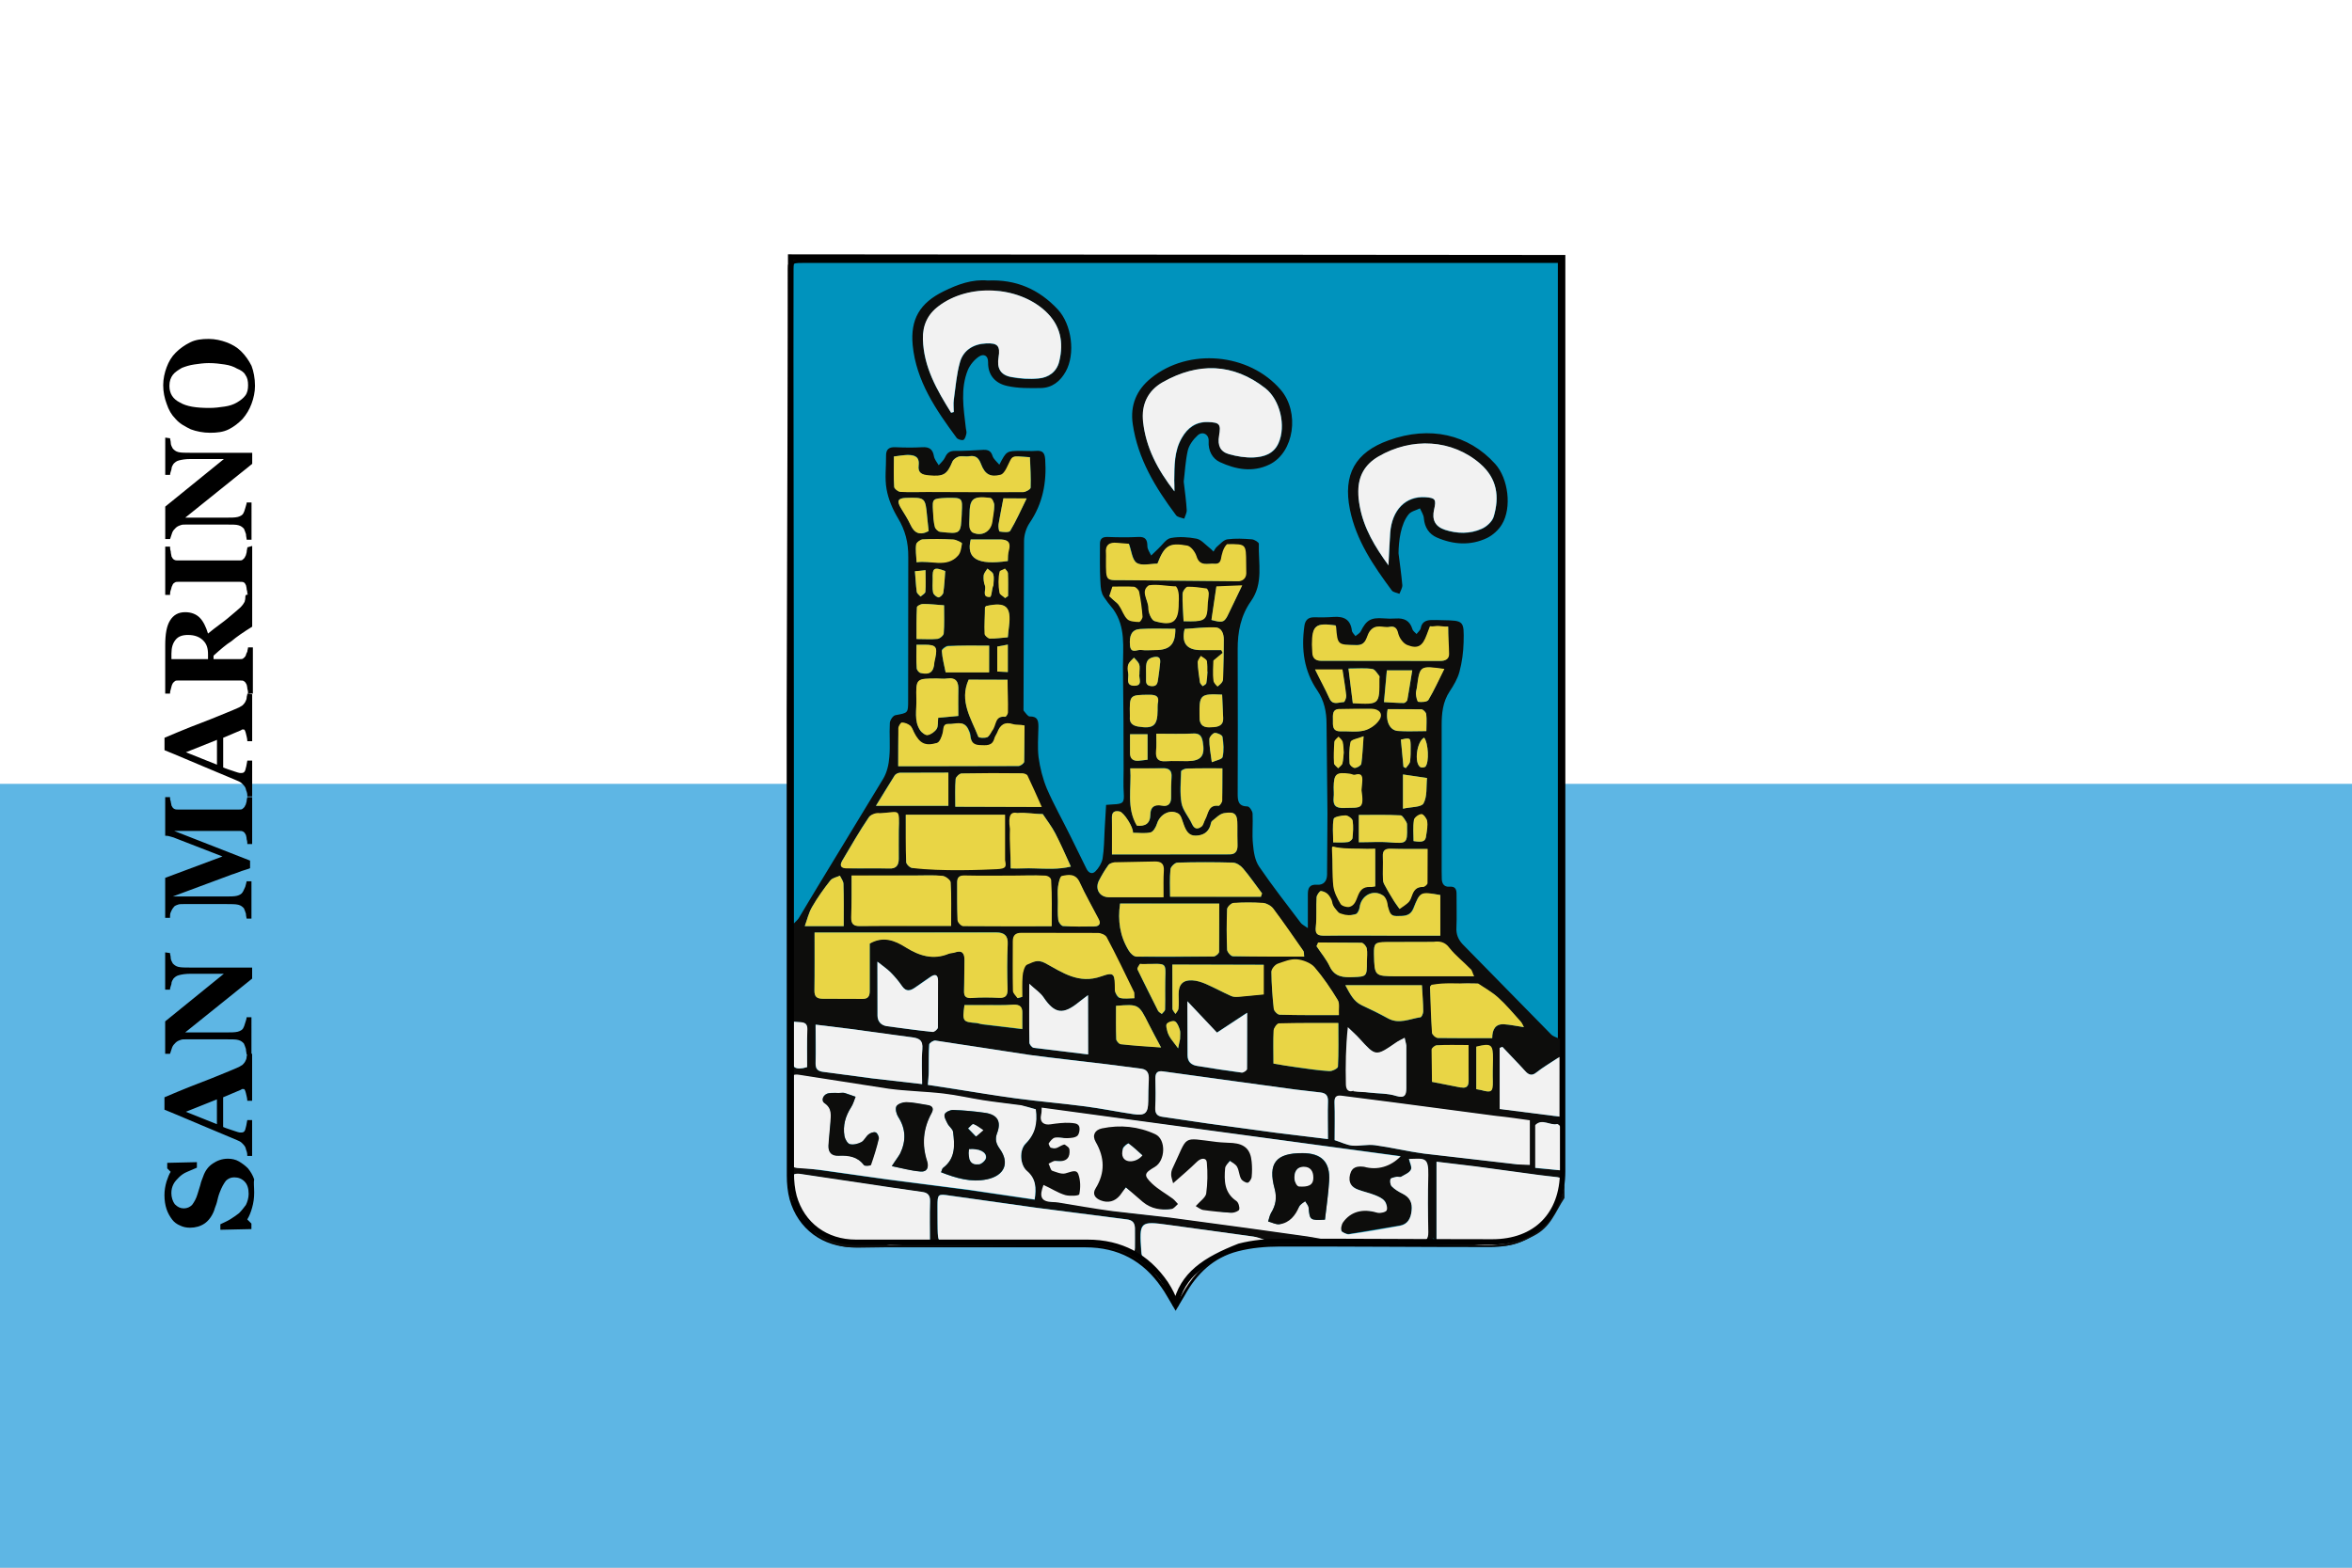
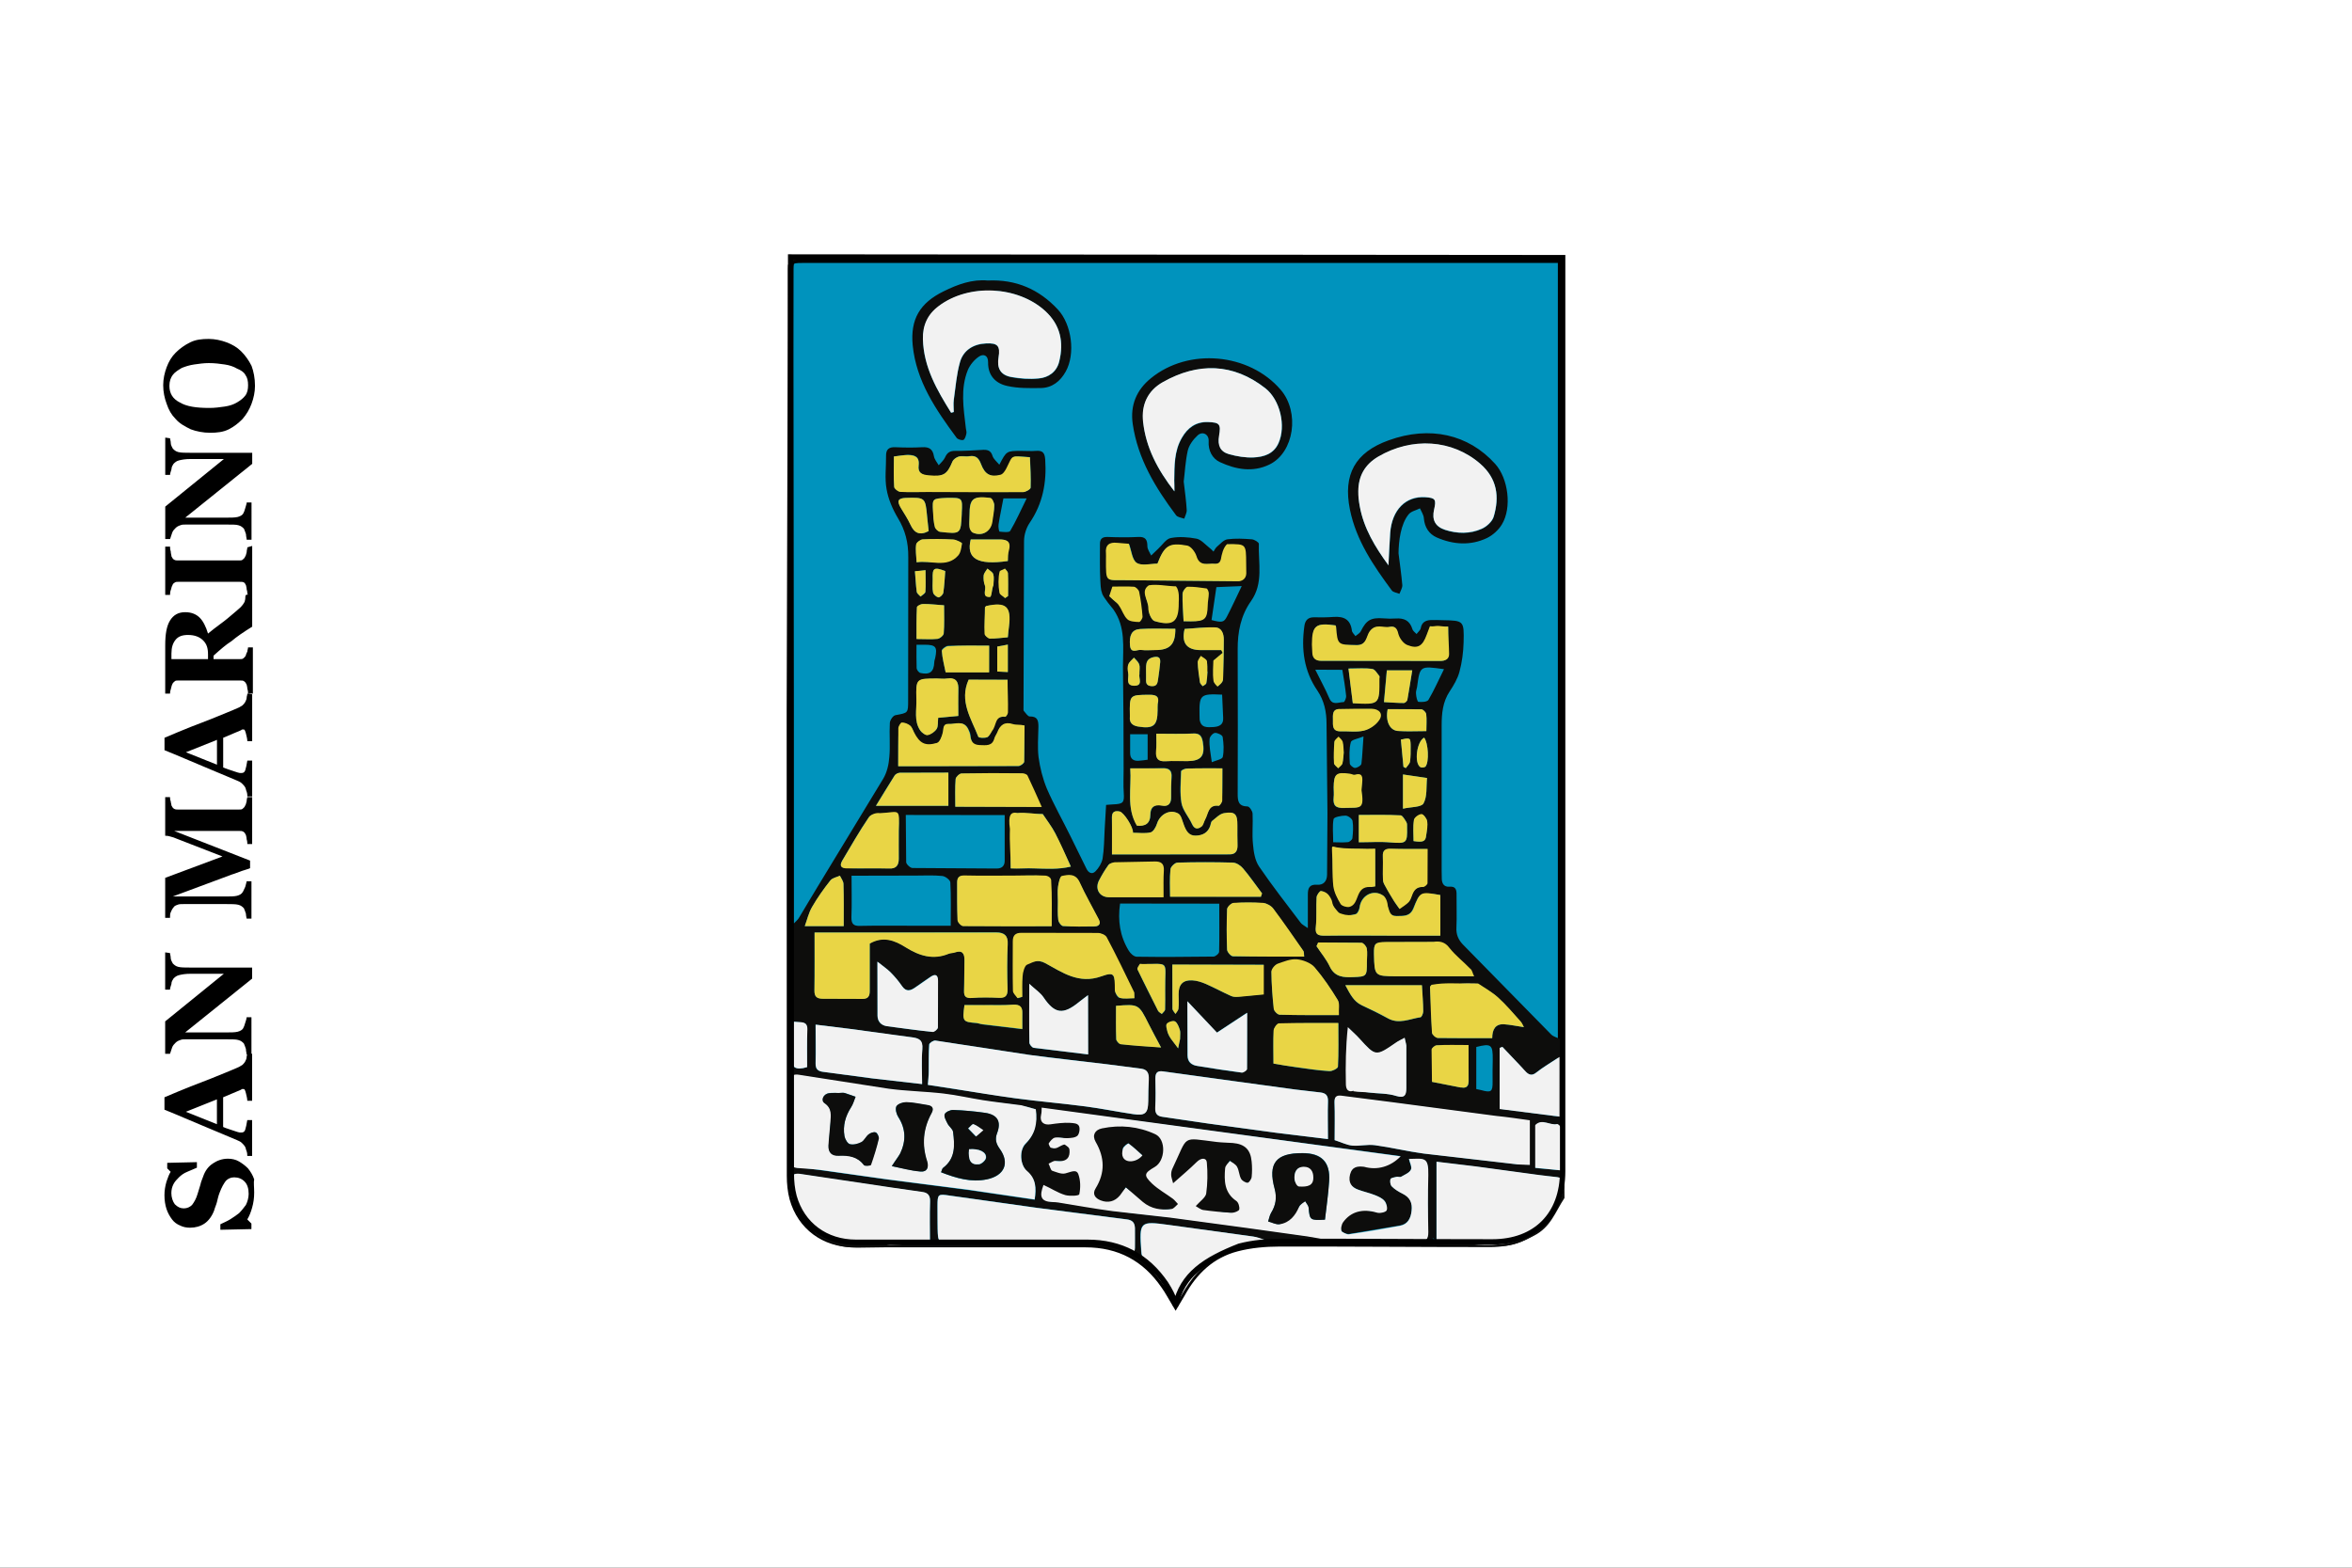
<svg xmlns="http://www.w3.org/2000/svg" version="1.1" id="svg30389" x="0px" y="0px" viewBox="0 0 900 600" style="enable-background:new 0 0 900 600;" xml:space="preserve">
  <rect x="0" y="0" width="900" height="600" fill="#333333" stroke="none" />
  <style type="text/css">
	.st0{opacity:0.999;fill:#FFFFFF;enable-background:new    ;}
	.st1{opacity:0.999;fill:#5EB6E4;enable-background:new    ;}
	.st2{fill:#0093BD;stroke:#000000;stroke-width:4.117;stroke-miterlimit:2;}
	.st3{fill:#0D0D0C;}
	.st4{fill:#F2F2F2;}
	.st5{fill:#E9D545;}
	.st6{fill:#0492BB;}
	.st7{fill:none;stroke:#000000;stroke-width:4.117;stroke-miterlimit:2;}
</style>
  <path id="rect26308" class="st0" d="M0,0h900v600H0V0z" />
-   <path id="rect26310" class="st1" d="M0,300h900v300H0V300z" />
  <g id="g26328" transform="matrix(3.6870988e-4,-2.641,2.641,3.6870988e-4,-9.369,-1.288)">
    <path id="path26326" d="M-51.6,29c0.6,0.6,1.1,1.3,1.5,2.1c0.4,0.8,0.5,1.7,0.5,2.7c0,0.9-0.2,1.8-0.5,2.6   c-0.3,0.8-0.7,1.5-1.3,2.1c-0.6,0.6-1.3,1.1-2.1,1.5c-0.8,0.3-1.8,0.5-2.9,0.5c-0.9,0-1.8-0.2-2.6-0.5s-1.5-0.7-2.2-1.3   c-0.6-0.6-1.1-1.2-1.5-2c-0.4-0.8-0.5-1.7-0.5-2.7c0-1,0.2-2,0.5-2.8c0.4-0.8,0.8-1.6,1.5-2.2c0.6-0.6,1.3-1,2.2-1.3   c0.8-0.3,1.7-0.5,2.7-0.5c0.9,0,1.8,0.2,2.6,0.5C-52.9,28-52.2,28.4-51.6,29L-51.6,29z M-53.9,37.9c0.3-0.5,0.5-1.1,0.6-1.8   c0.1-0.7,0.2-1.4,0.2-2.3c0-0.7-0.1-1.4-0.2-2.1c-0.1-0.7-0.3-1.3-0.5-1.8c-0.3-0.5-0.6-1-1-1.3c-0.4-0.3-0.9-0.5-1.6-0.5   c-1.1,0-1.9,0.5-2.4,1.5c-0.6,1-0.8,2.4-0.8,4.3c0,0.8,0.1,1.5,0.2,2.2c0.1,0.7,0.3,1.3,0.6,1.8c0.3,0.5,0.6,0.9,1,1.2   c0.4,0.3,0.9,0.4,1.5,0.4c0.6,0,1.1-0.1,1.5-0.4C-54.4,38.9-54.1,38.4-53.9,37.9L-53.9,37.9z M-64,28.2c-0.2,0-0.4,0.1-0.7,0.1   c-0.3,0-0.6,0.2-0.8,0.3c-0.2,0.2-0.4,0.4-0.5,0.8c-0.1,0.4-0.1,1-0.1,1.7v9h-1.6l-7.8-9.7v5.9c0,0.7,0,1.3,0.1,1.7   c0.1,0.4,0.3,0.7,0.5,0.8c0.2,0.1,0.4,0.2,0.8,0.3s0.6,0.2,0.8,0.2v0.7l-5.4,0v-0.7c0.2,0,0.5-0.1,0.8-0.1c0.3-0.1,0.6-0.2,0.8-0.3   c0.2-0.2,0.4-0.4,0.5-0.8c0.1-0.3,0.1-0.9,0.1-1.7v-5.9c0-0.3,0-0.6-0.1-0.8c-0.1-0.3-0.2-0.5-0.4-0.7c-0.2-0.2-0.4-0.4-0.7-0.5   c-0.3-0.1-0.6-0.2-0.9-0.3v-0.7h4.7l6.9,8.5v-4.8c0-0.8-0.1-1.3-0.2-1.7c-0.1-0.4-0.3-0.6-0.5-0.8c-0.2-0.1-0.4-0.3-0.8-0.3   c-0.3-0.1-0.6-0.2-0.8-0.2v-0.7h5.4L-64,28.2z M-79.6,40.1h-7v-0.7c0.2,0,0.4,0,0.7-0.1c0.3,0,0.5-0.1,0.6-0.1   c0.2-0.1,0.4-0.2,0.4-0.3c0.1-0.1,0.1-0.3,0.1-0.6v-8.9c0-0.2,0-0.4-0.1-0.5c-0.1-0.2-0.2-0.3-0.5-0.4c-0.1-0.1-0.4-0.1-0.6-0.2   c-0.3-0.1-0.5-0.1-0.7-0.1v-0.7h7v0.7c-0.2,0-0.4,0-0.7,0.1c-0.3,0-0.5,0.1-0.7,0.1c-0.2,0.1-0.4,0.2-0.5,0.4   c-0.1,0.2-0.1,0.3-0.1,0.5v8.9c0,0.2,0,0.4,0.1,0.5c0.1,0.1,0.2,0.3,0.5,0.4c0.1,0.1,0.3,0.1,0.6,0.2c0.3,0,0.5,0.1,0.7,0.1   L-79.6,40.1z M-86.5,40.1h-4.8c-0.8-1.3-1.5-2.3-2.1-3c-0.5-0.8-1.2-1.6-2.1-2.6H-96v3.8c0,0.2,0,0.4,0.1,0.5   c0.1,0.1,0.2,0.3,0.5,0.4c0.1,0,0.3,0.1,0.5,0.2c0.2,0,0.4,0.1,0.6,0.1v0.7h-6.7v-0.7c0.2,0,0.4,0,0.7-0.1c0.3,0,0.5-0.1,0.6-0.1   c0.2-0.1,0.4-0.2,0.5-0.4c0.1-0.1,0.1-0.3,0.1-0.6v-8.9c0-0.2,0-0.4-0.1-0.5c-0.1-0.1-0.2-0.3-0.5-0.4c-0.2-0.1-0.4-0.1-0.7-0.2   c-0.3-0.1-0.5-0.1-0.6-0.1v-0.7h7c1.6,0,2.8,0.2,3.6,0.7c0.8,0.5,1.2,1.2,1.2,2.2c0,0.9-0.3,1.6-0.8,2.1c-0.5,0.5-1.3,0.9-2.3,1.2   c0.4,0.5,0.9,1.1,1.4,1.8c0.5,0.7,1.1,1.4,1.7,2.1c0.2,0.2,0.4,0.5,0.7,0.8c0.3,0.3,0.6,0.5,0.8,0.6c0.1,0,0.3,0.1,0.5,0.1   c0.2,0,0.4,0,0.5,0.1L-86.5,40.1z M-92.5,30.8c0-0.8-0.2-1.4-0.7-1.8c-0.5-0.4-1.1-0.6-2-0.6H-96v5.3h0.7c0.9,0,1.5-0.2,2-0.7   C-92.8,32.5-92.5,31.8-92.5,30.8L-92.5,30.8z M-101.1,40.1h-6.8v-0.7c0.3,0,0.7-0.1,1.1-0.2c0.4-0.1,0.6-0.2,0.6-0.3   c0,0,0-0.1,0-0.2c0-0.1,0-0.1-0.1-0.2l-1.1-2.6h-4.3c-0.1,0.2-0.2,0.5-0.3,0.8c-0.1,0.3-0.2,0.6-0.3,0.9c-0.1,0.3-0.2,0.6-0.2,0.7   c0,0.1,0,0.3,0,0.3c0,0.2,0.1,0.4,0.4,0.5c0.3,0.1,0.8,0.2,1.4,0.3v0.7l-5.2,0v-0.7c0.2,0,0.4,0,0.7-0.1c0.2-0.1,0.4-0.1,0.6-0.2   c0.2-0.1,0.4-0.3,0.6-0.5c0.2-0.2,0.3-0.5,0.4-0.7c0.7-1.7,1.4-3.3,2.1-5c0.7-1.7,1.5-3.5,2.3-5.5h1.8c1.2,2.8,2.1,5.1,2.7,6.7   c0.7,1.7,1.2,3,1.7,4.1c0.1,0.2,0.2,0.3,0.3,0.5c0.1,0.1,0.3,0.3,0.5,0.4c0.2,0.1,0.4,0.2,0.6,0.2c0.2,0,0.4,0.1,0.6,0.1   L-101.1,40.1z M-107.7,35l-1.8-4.5l-1.8,4.5H-107.7z M-116,40.1h-6.8v-0.7c0.2,0,0.4,0,0.7-0.1c0.3,0,0.5-0.1,0.6-0.1   c0.2-0.1,0.4-0.2,0.5-0.4c0.1-0.2,0.1-0.3,0.1-0.6v-9.4l-4.3,11h-1.1c-0.1-0.2-0.2-0.6-0.4-1.2c-0.2-0.6-0.4-1-0.5-1.4l-3.2-8.6   v7.6c0,0.7,0,1.3,0.1,1.7c0.1,0.4,0.3,0.7,0.5,0.8c0.1,0.1,0.4,0.2,0.8,0.4c0.4,0.1,0.7,0.2,0.8,0.2v0.7h-5.4v-0.7   c0.1,0,0.4-0.1,0.7-0.1c0.3-0.1,0.6-0.2,0.8-0.3c0.2-0.2,0.4-0.4,0.5-0.8c0.1-0.4,0.1-1,0.1-1.7v-6.2c0-0.4,0-0.7-0.1-0.9   c-0.1-0.3-0.2-0.5-0.4-0.6c-0.2-0.2-0.5-0.3-0.7-0.4c-0.2-0.1-0.5-0.1-0.8-0.1v-0.7h5.8l3.1,8.3l2.6-6.7c0.1-0.2,0.2-0.5,0.3-0.9   c0.1-0.3,0.1-0.6,0.1-0.7h5.6v0.7c-0.2,0-0.4,0-0.6,0.1c-0.2,0-0.4,0.1-0.6,0.1c-0.2,0.1-0.4,0.2-0.5,0.4c-0.1,0.2-0.1,0.3-0.1,0.5   v8.9c0,0.2,0,0.4,0.1,0.5c0.1,0.1,0.2,0.3,0.5,0.4c0.1,0.1,0.3,0.1,0.6,0.2c0.3,0,0.5,0.1,0.6,0.1L-116,40.1z M-138.6,28.2   c-0.2,0-0.4,0.1-0.7,0.1c-0.3,0-0.6,0.2-0.8,0.3c-0.2,0.2-0.4,0.4-0.5,0.8c-0.1,0.4-0.1,1-0.1,1.7v9h-1.6l-7.8-9.7v5.9   c0,0.7,0,1.3,0.1,1.7c0.1,0.4,0.3,0.7,0.5,0.8c0.2,0.1,0.4,0.2,0.8,0.3c0.3,0.1,0.6,0.2,0.8,0.2v0.7h-5.4v-0.7   c0.2,0,0.5-0.1,0.8-0.1c0.3-0.1,0.6-0.2,0.8-0.3c0.2-0.2,0.4-0.4,0.5-0.8c0.1-0.3,0.1-0.9,0.1-1.7v-5.9c0-0.3,0-0.6-0.1-0.8   c-0.1-0.3-0.2-0.5-0.4-0.7c-0.2-0.2-0.4-0.4-0.7-0.5c-0.3-0.1-0.6-0.2-0.9-0.3v-0.7h4.7l6.9,8.5v-4.8c0-0.8-0.1-1.3-0.2-1.7   c-0.1-0.4-0.3-0.6-0.5-0.8c-0.2-0.1-0.4-0.3-0.8-0.3c-0.3-0.1-0.6-0.2-0.8-0.2v-0.7l5.4,0L-138.6,28.2z M-153.2,40.1h-6.8v-0.7   c0.3,0,0.7-0.1,1.1-0.2c0.4-0.1,0.6-0.2,0.6-0.3c0,0,0-0.1,0-0.2c0-0.1,0-0.1-0.1-0.2l-1.1-2.6h-4.3c-0.1,0.2-0.2,0.5-0.3,0.8   c-0.1,0.3-0.2,0.6-0.3,0.9c-0.1,0.3-0.2,0.6-0.2,0.7c0,0.1,0,0.3,0,0.3c0,0.2,0.1,0.4,0.4,0.5c0.3,0.1,0.8,0.2,1.4,0.3v0.7h-5.2   v-0.7c0.2,0,0.4,0,0.7-0.1c0.2-0.1,0.4-0.1,0.6-0.2c0.2-0.1,0.4-0.3,0.6-0.5c0.2-0.2,0.3-0.5,0.4-0.7c0.7-1.7,1.4-3.3,2.1-5   c0.7-1.7,1.5-3.5,2.3-5.5h1.8c1.2,2.8,2.1,5.1,2.7,6.7c0.7,1.7,1.2,3,1.7,4.1c0.1,0.2,0.2,0.3,0.3,0.5c0.1,0.1,0.3,0.3,0.5,0.4   c0.2,0.1,0.4,0.2,0.6,0.2c0.2,0,0.4,0.1,0.6,0.1L-153.2,40.1z M-159.8,35l-1.8-4.5l-1.8,4.5H-159.8z M-173.3,40.4   c-0.8,0-1.5-0.1-2.2-0.3c-0.7-0.2-1.2-0.4-1.7-0.7l-0.6,0.6h-0.8l-0.1-4.5h0.8c0.2,0.4,0.4,0.9,0.7,1.4c0.3,0.5,0.6,0.9,0.9,1.3   c0.4,0.4,0.8,0.7,1.2,1c0.4,0.2,1,0.4,1.6,0.4c0.8,0,1.4-0.2,1.8-0.6c0.4-0.4,0.6-0.9,0.6-1.5c0-0.5-0.2-0.9-0.5-1.2   c-0.4-0.3-0.9-0.6-1.7-0.9c-0.5-0.2-1-0.3-1.4-0.4c-0.4-0.1-0.8-0.3-1.2-0.4c-0.8-0.3-1.5-0.8-1.9-1.4c-0.4-0.6-0.6-1.3-0.6-2.1   c0-0.5,0.1-1,0.3-1.4c0.2-0.5,0.5-0.9,0.9-1.2c0.4-0.3,0.9-0.6,1.5-0.8c0.6-0.2,1.3-0.3,2-0.3c0.7,0,1.3,0.1,2,0.3   c0.6,0.2,1.1,0.4,1.4,0.6l0.5-0.5h0.8l0.1,4.3h-0.8c-0.2-0.5-0.4-0.9-0.6-1.4c-0.2-0.5-0.5-0.9-0.8-1.2c-0.3-0.3-0.6-0.6-1-0.8   c-0.4-0.2-0.8-0.3-1.3-0.3c-0.6,0-1.2,0.2-1.6,0.5c-0.4,0.4-0.6,0.8-0.6,1.3c0,0.5,0.2,0.9,0.5,1.2c0.4,0.3,0.9,0.6,1.6,0.8   c0.4,0.1,0.9,0.3,1.3,0.4c0.5,0.1,0.9,0.3,1.2,0.4c0.9,0.3,1.5,0.8,1.9,1.4c0.4,0.6,0.7,1.3,0.7,2.2c0,0.5-0.1,1.1-0.4,1.6   s-0.6,0.9-1,1.3c-0.5,0.4-1,0.7-1.6,0.9C-171.8,40.3-172.5,40.4-173.3,40.4L-173.3,40.4z" />
  </g>
  <g id="g1058" transform="matrix(0.5,0,0,0.5,297.5,93.812)">
    <path id="path30343" class="st2" d="M304.7,811.7c-3.6-6-6-10.7-9.1-15c-14.4-21-34.3-31.6-59.9-31.6H58.7   c-23.2,0-41.3-13.5-47.4-35.1c-1.5-5.6-2.1-11.7-2.1-17.6L9.1,356.9l1-335.6c0-8.9-0.2-9.7,8.8-9.7h573.8h6.6v8.2v691.1   c0,33.1-20.6,54-53.8,54c-53.8,0-107.5-0.5-161.3-0.4c-10.8,0-22,1-32.4,3.7c-19.1,4.9-32.5,17.6-42,34.9L304.7,811.7z" />
    <path id="path30345" class="st3" d="M600.9,9.7C601.8,10.1,600.7,9,600.9,9.7c0.4,1.5,0,0.4,0,2l1.4,717.7   c-7.1,10.7-10.4,22.4-23.6,29c-8.9,4.5-15.5,7.7-25,7.8c-52.2,0.4-106.8-4.8-157.6-1.3c-9.9,0-19.4,0.3-29.3,0.7   c-30.8,1.2-54.7,17.9-60.7,44.2c0,0,1.2,4.3,0,0c-3.8-14.1-17.2-23.6-28.6-31.8c-13.9-10-31.6-13-48.9-12.9l-167.6,2.3   c-12.2,0-21.2-2.9-31.7-10.1c-6.7-11.9-19.1-22.4-19.1-41.6L8.2,14.9l0,0l5.2-6.4C19.4,10.9,406.6,9.8,600.9,9.7   C603.5,9.7,598.4,10.1,600.9,9.7z M196.7,477.1c9.2,0.3,18.4,1,27.9-1.4l-11.9-25.4c-2.7-5.2-6.5-9.9-9.6-14.8   c-7.1-0.3-14.3-0.8-21.4-0.7c-1,0-2.9,3-2.9,4.5c-0.3,12.5-0.1,24.8-0.1,37.8L196.7,477.1z M452.8,648.6c6.9,1,14,0.5,20.6,2.6   c6.9,2.2,7.6-1.2,7.7-6V613c0-1.8-0.7-3.7-1.2-5.9c-2.7,1.5-4.8,2.3-6.5,3.6c-15.5,10.7-15.4,10.7-27.9-3c-2.7-3-5.8-5.6-8.6-8.5   c-1.6,15-1.8,28.8-1.5,42.7C436.9,648.7,443.4,647.2,452.8,648.6L452.8,648.6z M536.1,565.4h-11.5l-24,1c-0.4,0.5-1.1,1.1-1.1,1.6   l1.5,34.9c0.1,1.5,2.9,3.8,4.5,4c13.6,0.3,27.3,0.1,41.5,0.1c0-6.7,2.5-10.8,8.9-10.6c4.8,0.3,9.7,1.4,15.2,2.2   c-0.8-1.5-1.4-3-2.5-4.3c-5.6-6.2-11.1-12.6-17.3-18.4C546.7,571.8,541.2,568.8,536.1,565.4L536.1,565.4z M204.1,660.9   c-0.1,2.5-0.1,3.8-0.4,5.1c-1.4,6,1.8,6.7,6.7,6c4.8-0.7,9.9-1.4,14.7-1.1c2.6,0.1,6,1.6,7.3,3.7c1.1,1.8,0.4,5.9-1.1,7.4   c-1.6,1.6-5.1,1.8-7.8,1.9c-3.2,0.1-6.5-1-9.3-0.4c-1.8,0.3-3.4,2.6-4.7,4.4c-0.4,0.5,1.1,3.3,1.5,3.3c1.9-0.4,3.8-1.2,5.8-2.1   c1.8-0.7,4.3-2.6,4.9-2.1c1.6,1.4,3.3,3.7,3.6,5.9c0.4,4.8-1.2,9.6-10.8,8.2c-1.6-0.3-3.4,1.4-5.1,2.1c1,1.9,1.5,5.1,2.9,5.5   c3,1,6.6,1.2,9.6,0.5c4-0.8,8.6-2.2,10.2,2.2c1.6,4.7,1.6,10.3,0.7,15.1c-0.3,1.4-6.9,3-9.9,2.1c-6.2-1.6-11.8-4.9-17.7-7.7   c-3.2,8.8-1.6,11.3,7.1,11.5c1.6,0,3.2,0.1,4.8,0.4l40.6,6.5c14.6,1.9,29.4,3.2,43.9,4.9l58.1,7.8l46.3,6.5   c8.6,1.2,17.3,3.6,25.9,3.8c19.4,0.7,38.8,0.4,58.3,0.7c5.6,0.1,7.7-2.3,7.6-7.8c-0.3-14.4-0.4-28.8,0-43.2   c0.4-14.1-2.9-12.5-14.6-12.4c0.5,2.7,2.5,6.2,1.5,8.1c-1.2,2.5-4.8,4-7.6,5.5c-0.8,0.5-2.3-0.3-3.4,0c-1.6,0.4-4.3,0.8-4.5,1.8   c-0.5,1.6-0.1,4.4,1,5.5c2.3,2.3,5.4,4.1,8.4,5.6c5.6,2.7,7.4,7,6.7,12.9c-0.5,5.8-2.9,10.3-8.9,11.4l-38.8,6.5   c-2.1,0.3-5.6-1.2-6.2-2.7c-0.8-2.1-0.1-5.5,1.2-7.3c5.8-7.8,15.5-9.7,26.5-6.5c2.1,0.5,6-0.3,6.7-1.6c1-1.8,0.3-5.5-1.1-7.1   c-1.8-2.1-4.8-3.4-7.4-4.5c-4-1.5-8.2-2.5-12.4-4c-5.2-1.9-8.9-5.1-7.4-11.3c1.6-6.3,6.7-8.5,12.2-6.9c10.3,2.9,18.7-0.7,27.2-7.7   L204.1,660.9L204.1,660.9z M197.7,661.5c-3.7-1-7.3-2.2-11-2.7c-9.6-1.5-19.2-2.5-28.8-3.8c-10.3-1.6-20.6-4-30.9-5.2   c-14-1.6-28.1-1.8-42.1-3.7c-22.8-3-45.4-7.1-68.1-10.6c-3.6-0.5-6.6-0.1-6.6,5.2l0.3,57.7c0,7,1.1,7.8,8.3,8   c5.1,0.3,11.2,1.3,16.2,2l49,6.9l62.5,8.1l50.4,7.4c1.4-8.8,1-15.9-5.9-21.8c-5.4-4.7-6-16.2-1-21.1   C197,680.4,198.9,672.2,197.7,661.5L197.7,661.5z M115.1,642.8l19.4,3l47.6,7.3c17.8,2.3,35.7,3.8,53.5,6.2   c12.2,1.6,24.3,4.1,36.5,5.9c9.2,1.4,11.4-0.7,11.5-9.9l0.4-16.5c0.3-4.4-0.8-7.7-5.8-8.4l-26.4-3.4l-58.9-7.1l-72.1-11   c-1.5-0.3-4.7,1.8-4.8,3c-0.5,6.9-0.3,13.9-0.4,20.7C115.7,635.7,115.3,638.7,115.1,642.8L115.1,642.8z M573.8,670.4l-25.8-3.7   l-77.7-10.3l-37.8-4.8c-3.4-0.4-6.3-0.4-6.2,4.5c0.3,9.7,0.1,19.5,0.1,29c5.2,1.6,9.2,3.7,13.3,4.1c5.6,0.5,11.5-1,17.2-0.3   c12.4,1.6,24.4,4.7,36.8,6.3l71,8.2c3,0.4,6.2,0.3,9.2,0.4L573.8,670.4z M504.4,761.8c14.4,1.2,28.4,4,42.3,3.3   c13.3-0.5,26.8-4,37.3-13.5c8.9-8,14.8-17.7,16.7-29.4c0.7-3.8,1.1-8.1-4.7-8.8l-14.3-1.6l-47.6-6.5l-29.8-3.6V761.8z M421.3,684.3   c0-10.8-0.3-19.9,0.1-29c0.1-4.5-1.8-6.2-5.8-6.7l-18.9-2.2l-45.4-6.2l-56-7.7c-4.8-0.7-6.2,1.2-6,5.5c0,7.3,0.3,14.7-0.1,22   c-0.3,4.5,1.1,6.7,5.8,7.3l34.7,5.1l52.2,7.1L421.3,684.3z M28.4,526.2l-0.1,44.2c-0.1,4.9,1.9,6.3,6.5,6.3c10-0.1,20,0,30.2,0.1   c4.1,0.1,5.6-1.8,5.6-5.8v-36.5c10-5.9,19.1-2.5,27.6,2.9c10.3,6.6,20.9,9.9,32.8,4.9c1.5-0.5,3.2-0.5,4.7-1c5.8-1.9,7.6,0.8,7.4,6   l-0.3,23.3c-0.1,4.7,1.5,5.9,6,5.5c6.9-0.4,13.7-0.4,20.6-0.1c4.9,0.1,6.9-1.4,6.7-6.6c-0.3-11.4-0.4-22.9,0.1-34.3   c0.3-6.7-2.9-9.1-8.6-9.1L28.4,526.2z M116.7,763.3c0-10.3-0.3-20.9,0.1-31.3c0.1-4.9-2.1-6.6-6.2-7.1L87,721.5l-67.1-10   c-3.4-0.4-9.2-2.1-9.6,4.3c-0.5,7.1-0.5,14.4,4.4,20.6c4.7,5.9,8.4,12.6,14,17.4c4.4,3.8,10.7,6.7,16.6,7.6   c10.4,1.6,21.3,1.2,32,2.1c3.2,0.3,6.3,2.2,9.3,2.1C96.2,765.1,106,764.1,116.7,763.3L116.7,763.3z M122.5,744.7L122.5,744.7   c0,2.7-0.1,5.5,0,8.2c0.3,10.4,0.3,10.3,10.7,10.2l91.2-0.1c15,0,29.8,0.8,43.7,7.6c2.7,1.4,5.5,1.1,5.4-3.2v-15.1   c-0.1-3.8-1.6-6-6.2-6.6l-69.2-8.9l-66.2-9.3c-9.2-1.4-9.5-1.2-9.5,8.2C122.5,738.6,122.5,741.6,122.5,744.7L122.5,744.7z    M262.2,504c-1.9,13-0.1,25,6.6,36c1.2,2.1,3.8,4.5,5.9,4.7c19.6,0.3,39.3,0.1,59-0.1c1.5,0,4.3-2.3,4.3-3.7   c0.3-11.9,0.1-24,0.1-36.8L262.2,504z M98.2,436.2l0.3,36.1c0,1.6,3.2,4.5,4.8,4.5l64.4,0.4c4,0,6.3-1.9,6.2-6.3v-34.6L98.2,436.2   L98.2,436.2z M56.7,482.7c0,11.3,0.3,21.6-0.1,31.7c-0.1,5.1,1.5,6.9,6.7,6.7c14.1-0.3,28.3-0.1,42.4-0.1h26.9   c0-11.8,0.3-22.5-0.3-33.2c-0.1-1.8-3.8-4.7-6.2-4.9c-6.7-0.7-13.7-0.3-20.5-0.3L56.7,482.7L56.7,482.7z M110.7,642.2   c0-9.5-0.5-18.3,0.1-26.8c0.5-7-2.7-8.4-8.5-9.1c-15.5-1.8-30.9-4.3-46.4-6.3c-8.9-1.2-17.7-2.2-26.8-3.3v29.5   c-0.1,4.5,1.6,6.2,6.2,6.7c12.4,1.4,24.7,3.4,36.9,4.9L110.7,642.2z M209.4,521.3l-0.3-34.2c0-1.5-3.2-4.3-5.1-4.3   c-8-0.4-15.9-0.1-23.7,0c-12.5,0-25,0.1-37.3-0.1c-4-0.1-5.4,1.6-5.4,5.2c0,9.6-0.1,19.2,0.3,28.7c0.1,1.6,2.7,4.5,4.3,4.5   L209.4,521.3L209.4,521.3z M272.9,576.4c-0.1-2.1,0-3.3-0.4-4.3L251.6,530c-1-1.8-4.4-3.2-6.7-3.3l-57.7-0.1   c-4.7,0-6.7,1.8-6.6,6.5l0.1,37.8c0,1.9,2.2,3.8,3.4,5.6c1-0.3,2.1-0.7,3-1c0-5.4-0.3-10.8,0.1-16.2c0.3-3,0.8-8,2.5-8.6   c4.7-1.8,9.3-4.3,15.4-1c13,7,25.5,16.2,42.6,10c10-3.7,10.6-1.8,10.7,10.6c0,2.1,1.6,5.5,3.2,5.9   C265.2,577,268.9,576.4,272.9,576.4L272.9,576.4z M372.4,763.7c0.1-0.7,0.4-1.5,0.5-2.2c-3-0.8-5.9-2.1-8.9-2.6l-64.7-8.9   c-22.2-3.2-22.7-2.6-21,20.3c0.4,4.9,2.5,8.1,6,11.5c5.5,5.1,10.4,12.2,15.1,18.1c2.5,3.2,3.6,5.7,6.1,9.9   C316,789.6,340.5,764.4,372.4,763.7L372.4,763.7z M92.4,398.9l92.3-0.1c1.4,0,4.1-2.1,4.1-3.3c0.4-9.2,0.1-18.5,0.1-27.7   c-3.3-0.3-6,0-8.4-0.7c-6.3-2.1-10,0.3-12.1,6.2c-0.5,1.5-1.6,2.7-2.1,4.3c-1.6,6.2-6.5,6-11.4,5.9c-5.4-0.1-6.7-3.6-7.1-8.1   c-0.1-1.8-1-3.6-1.8-5.2c-3.6-6.6-9.7-3.2-14.8-3.6c-4.7-0.3-3.7,3.8-4.5,6.9c-0.7,2.9-2.5,7.1-4.5,7.7c-9.2,3.2-13.9,3.1-17.8-8.2   c-1-1.8-1.1-3-2.6-4.1c-1.6-1.4-3.4-3-5.4-3c-1,0-3.6,2.2-3.6,3.8C92.3,378.8,92.4,387.9,92.4,398.9L92.4,398.9z M256,466.4h90.2   c4.3,0,5.9-2.7,5.8-6.9c-0.1-5.1-0.1-10-0.1-15.1c0.1-8.9-1.6-11.1-10.3-9.5c-3.3,0.5-6.2,3.8-9.1,6c-0.8,0.5-1,2.1-1.2,3.2   c-1.6,5.6-6,8-11.4,8c-5.2,0.1-7.3-3.8-8.9-8.1c-1.2-3-1.9-7.4-4.3-8.8c-6.5-3.7-14.1,0.7-16.3,7.7c-0.8,2.6-2.9,6.2-4.9,6.7   c-4.3,1.1-8.9,0.3-13.5,0.3c0.4-4.3-7-15.7-10.2-16.3c-3.3-0.7-5.9-0.1-5.9,4.3C256.2,447,256,456.4,256,466.4L256,466.4z    M507.1,497.4c-15.1-2.1-15.4-2.2-20.6,10.3c-2.7,6.6-8,5.6-13,5.8c-5.2,0.1-5.4-3.8-6.5-7.3c-1.1-3.2-1.9-7.4-4.3-8.8   c-7.6-4.5-16.3,0.8-17.3,9.5c-0.3,1.8-1.5,4.7-2.9,5.1c-9.3,2.9-14.1,0.5-18.4-8.5c-0.8-1.8-1.1-4.1-2.3-5.5   c-1.5-1.6-3.7-3.3-5.9-3.6c-0.8-0.1-3.2,3-3.3,4.8c-0.4,7.4,0.3,15.1-0.5,22.4c-0.7,5.9,1.4,7,6.6,7h58.2h30.3L507.1,497.4   L507.1,497.4z M89.1,161.8c0,8.2-0.3,15.8,0.3,23.2c0.1,1.4,3,3.7,4.7,3.8c6.9,0.4,13.7,0.1,20.6,0.1l73.3,0.1   c2.1,0,5.8-2.2,5.8-3.4c0.3-7.8-0.3-15.7-0.5-23.3c-15.5-1.1-12.2-1.8-17.6,8.9c-1,1.9-2.9,4.4-4.7,4.9c-7.8,1.9-12.2-0.5-15.1-8.4   c-1.6-4.3-3.7-7-8.9-6.2c-2.6,0.4-5.6-0.4-8.2,0.3c-1.9,0.5-4.3,2.2-4.9,4c-4,9.9-7.1,11.7-18.1,10.8c-5.2-0.4-8.4-2.3-7.7-8   c0.8-6.9-3.3-8.1-8.6-8.1C96.5,160.7,93.5,161.2,89.1,161.8L89.1,161.8z M343.9,229.2c-1.4,3.2-2.5,5.5-3.3,7.8   c-1.1,3.3-0.8,7.7-6.3,7.1c-5.1-0.5-11.4,2.5-14-5.8c-1-3.2-4.3-7.4-7-8c-13.7-2.5-17.2-0.1-22.5,13.6c-5.2,0-11.8,1.9-15.7-0.5   c-3.4-2.2-4-9.1-5.9-14.4c-2.5-0.3-5.6-0.4-8.8-0.7c-5.9-0.5-9.2,1.6-8.5,8c0.1,1.4,0,2.7,0,4.1c0,18.5-0.5,15.8,15.8,16.1   l83.5,0.8c3.4,0,6.5-1.9,6.6-6c0.1-2.5-0.1-5.1-0.1-7.6C357.6,229,357.6,229,343.9,229.2L343.9,229.2z M427.1,291.1   c-15.1-2.2-17.8,0-17.7,14.6c0,2.1,0.1,4.1,0.3,6.2c0.1,4.3,2.6,6.3,6.6,6.3l91.2,0.1c4,0,5.9-1.8,5.8-5.9c-0.1-6.7,0-13.3,0-20.3   c-2.9,0.1-4.8,0.4-6.9,0.3c-2.2-0.1-4.4-0.4-6.7-0.7l-2.5,6.6c-3.2,8.5-6.6,12.3-14.7,9.1c-3-1.2-6.7-5.8-7.5-9.1   c-1-4.4-2.4-6.7-6.1-6.2c-6,2.9-10.8-2.9-15.4,3.6c-2.6,3.7-2.2,10.7-10.2,10.4c-14.2-0.3-16,2.7-15.8-13.9   C427.1,292.2,427.4,291.9,427.1,291.1L427.1,291.1z M403.1,544.6c-0.1-1.5,0-3-0.5-4l-23.1-32.5c-1.6-2.2-5.1-4.3-7.8-4.4   c-7.5-0.5-15.1-0.5-22.7,0c-1.8,0.1-4.8,3-4.9,4.8c-0.4,10.3-0.4,20.6,0,30.9c0.1,1.8,2.9,5.1,4.5,5.1L403.1,544.6L403.1,544.6z    M598.3,667.1v-45.6c-6.6,4.4-12.5,7.7-17.7,11.9c-3.2,2.5-5.4,1.9-7.7-0.4c-1.8-1.6-3.4-3.7-5.1-5.5l-13-13.7l-2.1,0.8v46.5   L598.3,667.1L598.3,667.1z M76.5,548.5v41.3c0,4.4,2.6,7.3,7.1,8c11.7,1.6,23.3,3.3,35.1,4.4c1.2,0.1,4-2.2,4-3.4   c0.3-11.9,0.1-23.7,0.1-35.7c0-4.3-1.8-5.5-5.5-3.2c-4,2.6-7.8,5.4-11.7,8.1c-3.7,2.6-7,3.8-10.3-0.8c-2.6-3.8-5.6-7.4-8.9-10.7   C83.8,554,80.6,551.8,76.5,548.5L76.5,548.5z M313.7,578.8v41.3c0,5.1,2.9,7.6,7.4,8.2c11.4,1.9,22.7,3.7,34,5.1   c1.2,0.1,4.1-1.8,4.1-2.7c0.3-13.6,0.1-27.2,0.1-43.1l-23.1,15.2L313.7,578.8L313.7,578.8z M237.6,619.5v-45.3   c-2.9,2.2-4.9,3.6-6.7,5.1c-12.4,10.2-18.7,9.2-27.2-3.3c-2.5-3.6-6.3-6-11-10.4l0.1,44.9c0,1.4,1.9,3.8,3.3,4L237.6,619.5z    M379.6,626.5l17.4,2.9c8.5,1.1,16.9,2.5,25.4,3c2.2,0.1,6.5-2.2,6.6-3.4c0.5-10.8,0.3-21.7,0.3-33.4c-15.8,0-30.6-0.1-45.4,0.3   c-1.5,0-4,3.4-4.1,5.4C379.3,609.3,379.6,617.5,379.6,626.5L379.6,626.5z M532.8,559.7c-1.5-2.7-2.1-4.7-3.4-5.9   c-5.1-5.2-11.1-9.9-15.5-15.7c-3.4-4.5-7.7-4.5-12.1-4.5c-12.1-0.1-24.2,0.1-36.4,0.1c-8.2,0-9.1,0.8-8.9,9.1   c0.4,16.6,0.4,16.7,17.2,16.9H532.8z M429.4,589.4c-0.3-4.5,0.8-8.8-0.7-11.4c-5.2-8.6-11-17.3-17.6-24.8   c-2.7-3.2-8.2-5.2-12.6-5.6c-5.1-0.4-10.6,1.2-15.7,2.9c-2.1,0.7-4.7,4-4.7,6c0,9.5,0.7,18.8,1.8,28.1c0.1,1.8,2.9,4.5,4.5,4.5   C399.1,589.5,413.8,589.4,429.4,589.4L429.4,589.4z M370,498.8c0.3-0.8,0.5-1.6,0.8-2.6c-4.8-6.5-9.3-13.2-14.6-19.2   c-1.8-2.2-5.1-4.3-7.7-4.4c-14.1-0.4-28.3-0.4-42.4,0c-1.9,0-5.1,3.2-5.4,5.1c-0.7,6.9-0.3,14-0.3,21L370,498.8L370,498.8z    M372,550.8h-69.9l0.1,33.6c0,1.4,1.5,2.7,2.3,4.1c0.8-1.4,2.2-2.7,2.3-4.1c0.4-3.6,0.1-7.3,0.1-11c0-7.4,3.2-10.8,10.4-10.6   c3.6,0.1,7.1,1.2,10.4,2.7c6.5,2.9,12.8,6.3,19.2,9.2c1.8,0.8,4.1,0.7,6,0.5c5.9-0.4,11.8-1.1,18.8-1.8L372,550.8z M136.1,429.9   h65.2l-10.7-23.6c-0.5-1.1-2.6-1.8-4-1.8c-15.2-0.1-30.6-0.1-45.9,0.1c-1.5,0-4.3,2.6-4.4,4.1C135.8,415.6,136.1,422.3,136.1,429.9   L136.1,429.9z M69.7,477.1h15.8c5.4,0.3,7.4-2.5,7.4-7.4c-0.1-7.1-0.1-14.2,0-21.3c0.1-17.4,0.5-13.3-13.9-13.2   c-3.2,0-7.7,0.7-9.1,2.7c-7.3,10.7-13.6,22-20.3,33.1c-2.5,4.3-0.5,5.9,3.7,5.9C58.8,477.2,64.3,477.1,69.7,477.1L69.7,477.1z    M130.8,403.8l-37.2,0.1c-1.4,0-3.2,1-4,2.1c-4.7,7.3-9.2,14.8-14.3,23.2h55.5L130.8,403.8z M434.6,566.5   c3.7,6.9,6.2,12.4,12.5,15.4c6.7,3.2,13.5,6.5,20,10c8.6,4.8,16.7,0.4,25-0.8c1-0.1,2.2-3,2.1-4.5c-0.1-6.6-0.7-13-1-20   L434.6,566.5z M294.5,499.2c0-8.1-0.3-14,0-19.9c0.3-5.1-1.9-7-6.9-6.9l-30.1,0.5c-1.5,0-3.7,0.7-4.5,1.9c-2.6,3.7-4.9,7.6-7,11.5   c-3.3,6.5,0.3,12.6,7.3,12.8L294.5,499.2L294.5,499.2z M497.1,462.3h-27.6c-4.3-0.1-6.5,1.1-6.2,5.8c0.3,5.9-0.1,11.9,0.1,17.8   c0.1,1.8,1.1,3.6,2.1,5.4l6.3,10.7c1.2,2.1,2.7,4,4.1,5.9c2.3-1.8,4.8-3.3,6.9-5.2c1.2-1.2,1.9-3.2,2.5-4.8c1.4-4,3.4-6.7,8.2-6.6   c1.2,0,3.4-1.9,3.4-2.9C497.2,479.7,497.1,471.3,497.1,462.3L497.1,462.3z M457.3,462.4h-5.9c-7.7-0.3-15.5,0.1-23.1-1.1   c-3.3-0.5-3.8-1.6-3.6,2.5c0.5,8.9,0,17.8,1,26.6c0.5,4.7,3,9.3,5.5,13.6c1,1.5,4.4,2.6,6.5,2.2c1.5-0.3,3.8-3.4,3.6-4.9   c-1.1-9.9,4.5-10.8,12.1-10.2c1.2,0.1,2.6-0.3,4-0.4L457.3,462.4z M138.4,360.4c0-6.7-0.3-13.2,0.1-19.4c0.3-6.3-1.5-10-8.6-9.1   c-2.5,0.3-5.1,0-7.6,0c-16.1,0-16.3,0-15.9,15.8c0.3,8-2.1,16.5,2.9,23.9c1.2,1.8,3.9,3.5,5.5,3.2c2.6-0.5,5.6-2.3,7.1-4.5   c1.2-2.1,0.8-5.2,1.1-8.4C128,361.4,132.6,361,138.4,360.4L138.4,360.4z M340.5,400.5c-9.9,0-18.5-0.1-27.2,0.1   c-1.5,0-4.4,1.2-4.5,2.1c-0.3,8.1-1.1,16.5,0.3,24.4c1,5.6,5.5,10.4,8,15.9c1.9,4.3,4.5,4.1,7.4,1.9c1.4-1.1,1.8-3.6,2.7-5.4   c2.5-4.4,2.2-11.4,10.3-10.4c0.8,0.1,2.7-2.6,2.7-4.1C340.6,417.1,340.5,409.2,340.5,400.5L340.5,400.5z M176.1,332.7h-29.8   c-7.3,16.5,2.1,29.8,7.4,43.7c0.4,1,4.7,1.1,6.7,0.4c1.5-0.5,2.3-3.2,3.4-4.9c2.7-4.3,2.1-11.8,10.4-10.8c0.5,0,1.8-2.1,1.8-3.2   C176.3,349.6,176.1,341.5,176.1,332.7L176.1,332.7z M270,400.5c1.1,15.2-3.3,30.2,5.2,43.7c6.2,0.7,10.2-1.4,10.3-8.4   c0.1-5.9,3.2-8,8.9-6.9c4.9,1,7.1-1.6,7-6.6s-0.1-10,0.3-15.1c0.4-5.1-1.8-7-6.7-6.9C287.1,400.6,279.1,400.5,270,400.5L270,400.5z    M528.8,612.5c-9.2,0-16.7-0.1-24.2,0.1c-1.4,0-3.8,2.2-3.8,3.3c-0.1,8.2,0.1,16.3,0.3,24.6l21.8,4.3h0.7c4,0.7,5.4-1.2,5.4-4.9   L528.8,612.5L528.8,612.5z M214.6,502.2L214.6,502.2c0,4.8-0.3,9.6,0.3,14.4c0.1,1.8,2.3,4.7,3.7,4.7c8,0.4,15.9,0.4,23.9,0.3   c3.6-0.1,4.9-2.2,3.2-5.5c-4.8-9.5-10.2-18.7-14.6-28.3c-3-6.7-8.6-5.5-13.5-4.5c-1.5,0.3-2.5,5.2-2.9,8.1   C214.2,494.8,214.6,498.5,214.6,502.2L214.6,502.2z M259.1,582.3l0.1,25.5c0,1.4,2.1,3.7,3.4,3.8c9.6,1,19.1,1.6,30.9,2.5l-9.5-18   C276.5,580.9,276.5,580.9,259.1,582.3L259.1,582.3z M413.8,533.8l-1.2,2.9c3.4,5.2,7.6,10,10.2,15.7c3.8,8.1,10.7,8.2,17.7,8   c10.6-0.4,10.6-0.8,10.6-11.8c0-3.4,0.4-6.9-0.1-10.2c-0.3-1.6-2.5-4.1-4-4.3C435.9,533.7,424.8,533.8,413.8,533.8L413.8,533.8z    M444.9,457.1c8.5,0,16.3-0.5,24.2,0.1c12.4,1,13,0.7,12.8-11.5c0-1.4,0-2.9-0.5-4c-1.2-1.9-2.9-5.1-4.4-5.2   c-10.4-0.4-20.7-0.3-32-0.3V457.1z M50.7,521.3L50.5,489c0-2.2-1.8-4.3-2.7-6.3c-2.5,1.2-5.8,1.6-7.3,3.6   c-5.1,6.5-9.9,13.2-14,20.3c-2.5,4.3-3.7,9.5-5.6,14.7L50.7,521.3z M600.9,708.4l-0.1-30.9c0-1.6-3-4.8-4-4.5   c-5.5,1.2-11.4-4.5-16.6,0.7c-0.3,0.3-0.1,0.8-0.1,1.4v31.4C587.6,707,594,707.7,600.9,708.4L600.9,708.4z M162,306.6   c-10.7,0-21.1-0.1-31.4,0.1c-1.8,0-5.1,2.6-4.9,3.7c0.4,5.5,1.8,11,2.9,16.3c0,0.1,0.8,0.1,1.2,0.1h32.1L162,306.6z M289.9,374   c0,4.8,0.3,9.1,0,13.3c-0.4,5.5,1.4,8.1,7.3,7.7c5.6-0.3,11.4,0,17-0.1c10.4-0.1,13.3-4.1,11.4-14.8c-0.8-4.5-2.5-6.6-7.4-6.3   C309,374.3,300,374,289.9,374z M143.1,581.7c-1.5,12.6-1.4,12.9,9.3,13.9c1.5,0.1,3.2,0.8,4.7,1l30.3,3.6V588   c0.1-4.9-2.1-6.7-7.1-6.5c-7.3,0.4-14.7,0.1-22,0.3C153.1,581.7,148,581.7,143.1,581.7L143.1,581.7z M311.6,293.8   c-2.6,10.8,1.6,16.2,12.5,16.2h15.7c0.4,0.7,0.8,1.4,1.1,2.1c-1.9,1.6-4,3.3-7.1,5.9c0,4.1-0.3,9.7,0.1,15.4c0.1,1.5,1.9,2.9,3,4.4   c1.2-1.1,2.6-2.1,3.4-3.4c0.7-1.1,0.7-2.6,0.7-4c0.3-9.5,0.7-18.9,0.5-28.4c0-4.4-1.6-9.1-6.7-9.3   C327.1,292.3,319.3,293.3,311.6,293.8L311.6,293.8z M305.5,274.3c0.3,0,0.5-0.1,0.8-0.1c-0.8-3.8-1.1-10.6-2.7-11   c-6.2-1.2-13.3-5.1-19.1-1.2c-6.3,4.3-0.1,10.8-0.4,16.5c-0.1,3.2,2.2,8.5,4.4,9.2c13,3.8,17,0.5,17-12.6L305.5,274.3z    M106.5,242.8c10.7-1.8,22.2,4.3,31-5.5c2.1-2.3,3.2-5.8,3.7-8.9c0.1-0.5-4.3-2.7-6.6-2.9c-7.8-0.4-15.7-0.5-23.5-0.1   c-1.8,0.1-4.8,2.3-4.9,4C105.6,233.3,106.3,237.7,106.5,242.8z M129.5,193.5c-11,0.5-11,0.5-10.4,10c0.3,4,0.4,8.1,1.4,12.1   c0.4,1.5,2.6,3.7,4.1,3.8c15.8,1.8,15.8,1.6,16.5-13.9v-0.7c0.5-11.5,0.5-11.5-11-11.4L129.5,193.5z M440.3,350.5   c20.3,1.2,20.3,1.2,20.2-18.7c0-0.7,0.3-1.6,0-2.1c-1.6-1.9-3.3-5.1-5.4-5.4c-5.4-0.7-10.8-0.3-18.1-0.3L440.3,350.5L440.3,350.5z    M443.3,355.2L443.3,355.2c-4.1,0-8.2,0.1-12.4,0c-6.6-0.3-5.8,4.5-5.8,8.4c0,4-0.5,8.6,5.8,8.5c5.9-0.1,12.1,0.8,17.7-0.5   c4.3-1.1,9.1-4.3,11.4-8c3.2-4.7,0-8.4-5.9-8.5C450.6,355.2,446.9,355.2,443.3,355.2L443.3,355.2z M127.5,275.7   c-6.3-0.4-11.3-1.1-16.2-1c-1.5,0-4.4,1.6-4.5,2.5c-0.4,8.1-0.3,16.1-0.3,24.3c6,0,11.1,0.4,16.1-0.1c1.8-0.1,4.5-2.6,4.7-4.1   C127.8,290.3,127.5,283.3,127.5,275.7z M296.7,570c-0.1-22.7,4.3-19.8-17.4-19.6c-0.7,0-1.8-0.3-1.9,0c-0.8,1.4-2.2,3.3-1.8,4.1   c4.9,10.6,10.3,21.1,15.7,31.6c0.5,1.1,1.9,1.6,2.9,2.5c0.8-1.1,2.5-2.3,2.5-3.4C296.8,580.1,296.7,575.1,296.7,570L296.7,570z    M304.5,293.7c-9.5,0-18.3-0.4-27,0.1c-6.3,0.4-8.4,4.8-7.7,12.6c0.5,6.6,5.4,3,8.4,3.4c3.6,0.5,7.3,0.1,10.8,0.1   C300.4,310,304.6,305.6,304.5,293.7L304.5,293.7z M446.7,417.2c0.1-1.5,0.3-3.6,0.5-5.6c0.4-4.1,0.3-7.4-5.5-5.9   c-1.1,0.3-2.6-0.7-4-0.8c-10.2-1.4-11.9,0.1-12.1,10.3c0,2.5,0.3,5.1,0,7.6c-0.7,6.2,1.5,8.4,8.1,8.1   C446,430.3,448.9,432.3,446.7,417.2L446.7,417.2z M290.9,355.3L290.9,355.3c0.1-1.4-0.1-2.7,0.1-4.1c1.4-5.6-1-7.1-6.3-7   c-15.2,0.1-15.2,0-15,15.5v1.4c-0.5,4.7,2.2,6.7,6.2,7.4c11.8,2.1,15-0.5,15-12.5V355.3z M147.9,225.3   c-3.6,14.7,5.2,19.8,28.4,16.5c0.1-2.7-0.3-5.8,0.5-8.5c1.9-6.7-2-8-7.1-8H147.9z M147,206.9c0,3-0.3,5.9,0.1,8.8   c0.3,1.5,1.4,3.6,2.6,4.3c6.9,3.3,13.3-0.7,14.4-8.4c0.5-4.3,1.9-8.5,1.9-12.6c0-1.8-2.2-5.2-3.6-5.4   C149.1,192.1,146.9,194.2,147,206.9L147,206.9z M467,355.2c-1.9,8.9,1.4,16.2,7.8,16.7c6.9,0.5,14,0.1,21.8,0.1   c0-4.8,0.4-8.9-0.1-12.9c-0.1-1.5-2.5-3.7-3.8-3.8C484.1,355.1,475.5,355.2,467,355.2L467,355.2z M485.8,325.5h-19.5l-2.2,24.3   c5.6,0.3,10.4,0.7,15.2,0.7c1,0,2.6-1.5,2.7-2.5C483.5,340.5,484.6,333.1,485.8,325.5L485.8,325.5z M176.3,300.2l0.8-8.2   c1.9-15.2-2.2-18.9-17.3-15.7c-0.1,0-0.1,0.1-1,0.8c0,6.5-0.3,13.6,0,20.6c0,1.2,2.5,3.3,3.7,3.4   C167.2,301.1,171.6,300.6,176.3,300.2L176.3,300.2z M310.8,287.9h5.2c10.7,0,12.4-1.6,12.6-12.1c0-2.9,0.8-5.9,0.8-8.8   c0-1.2-1-3.6-1.8-3.7c-4.7-0.8-9.5-1.5-14.1-1.2c-1.4,0-3.6,3.3-3.6,5.1C309.8,273.8,310.5,280.4,310.8,287.9L310.8,287.9z    M478.7,431.4c5.9-1.4,14-1,15.7-4c3-5.4,2.1-12.9,2.7-19.5l-18.4-2.7L478.7,431.4z M115.7,218.9l-1.1-11   c-1.4-14.7-1.5-14.8-16.3-14.4c-6,0.1-7,2.2-3.8,7.7c2.6,4.3,5.4,8.4,7.4,12.9C104.8,220.4,108.9,222.5,115.7,218.9L115.7,218.9z    M22.7,629.2v-29.1c0.1-6.3-4.8-4.8-8.4-5.5c-4.5-0.8-4,2.6-4,5.2v21.3C10.4,629.6,13.7,632,22.7,629.2L22.7,629.2z M534.8,646   l3.7,0.8c7.8,2.2,8.9,1.2,8.8-6.5c-0.1-5.6,0-11.4,0.1-17c0.1-11.3-1.2-12.4-12.6-9.5L534.8,646z M340.3,344.1   c-16.7-0.8-17.6,0-17.3,15.8c0,1.1,0,2.3,0.1,3.4c1.1,6.5,6,5.8,10.6,5.6c4.1-0.3,7.7-1.6,7.4-6.9L340.3,344.1L340.3,344.1z    M332.2,287c8,2.1,9.5,1.8,11.8-2.7c3.7-7.1,7-14.4,11.3-23.3l-19.4,0.8L332.2,287L332.2,287z M411.6,325   c3.8,7.8,7.7,14.7,10.7,21.8c2.5,5.9,7.1,3,11,3c0.7,0,2.1-3.2,1.9-4.8c-0.7-6.7-1.8-13.3-2.9-19.9L411.6,325z M190.7,193.9h-17.8   c-1.2,6.7-2.7,13.3-3.7,19.9c-0.3,1.8,0.3,5.5,0.8,5.5c2.7,0.3,7.3,0.8,8.1-0.5C182.6,211.2,186.2,203,190.7,193.9L190.7,193.9z    M510.1,324.6c-18.5-2.6-18.4-2.6-20.6,13.6c-0.3,1.8-1.1,3.6-0.8,5.4c0.1,2.2,1,5.9,1.8,6c2.6,0.3,6.7,0.1,7.7-1.5   C502.5,340.8,505.9,333,510.1,324.6L510.1,324.6z M106.4,305.9c0,6.7-0.1,12.4,0.1,18c0.1,1.2,1.6,3.3,2.9,3.6   c7.1,1.6,10.3-0.8,10.6-8.1c0-1.1,0.4-2.2,0.7-3.3c1.8-8.5,0.5-10.2-8.1-10.2L106.4,305.9z M425.3,457.1c3.6,0,7.4,0.3,11.3-0.1   c1.2-0.1,3.3-1.9,3.4-3c0.5-4.4,0.8-9.1,0.1-13.3c-0.3-1.6-3.4-4-5.4-4c-3.2,0-8.8,1.1-9.1,2.6   C424.6,444.7,425.3,450.5,425.3,457.1L425.3,457.1z M269.9,374.4v14.4c0,4.4,2.5,6.2,6.5,5.9c2.2-0.1,4.5-0.5,6.9-0.8v-19.5   L269.9,374.4z M448.5,376.1c-4.4,1.8-9.3,2.5-9.7,4.4c-1.4,5.2-1.1,10.8-0.8,16.3c0,1.2,2.6,3.4,4,3.4c1.8-0.1,4.7-1.8,4.9-3.2   C447.7,390.8,447.8,384.4,448.5,376.1L448.5,376.1z M332.4,395.8c3.2-1.4,8-2.2,8.4-4c1-4.9,0.7-10.3-0.1-15.4   c-0.3-1.4-4-3.2-5.9-3c-1.6,0.1-4.1,3-4.1,4.7C330.3,383.3,331.4,388.7,332.4,395.8L332.4,395.8z M486.8,456.2   c7.3,1.1,9.1,0.3,9.7-4.4c0.4-3.6,1.1-7.3,0.7-10.7c-0.3-2.1-3-5.5-4.3-5.2c-2.2,0.3-5.5,2.6-5.8,4.4   C486.4,445.4,486.8,450.9,486.8,456.2L486.8,456.2z M282.1,329v2.2c0,2.9-0.7,5.9,4,6.3c4.4,0.4,4.7-2.5,5.2-5.4   c0.7-4.3,1.2-8.5,1.6-12.8c0.3-3.4-1.2-4.8-4.9-4C280.7,316.8,282.3,322.3,282.1,329L282.1,329z M128.4,249.5   c-8.6-3.3-9.9-2.5-9.6,6.3c0.1,3.4-0.4,6.9,0.3,10.2c0.3,1.5,2.5,3.4,4.1,3.7c1,0.1,3.4-2.1,3.7-3.4   C127.7,260.8,128,255.1,128.4,249.5L128.4,249.5z M308.1,607.8c0-3.4,0.4-5.5-0.1-7c-0.8-2.3-1.8-5.4-3.7-6.5   c-1.5-0.8-5.2,0.4-6.3,1.9c-1,1.2,0.1,4.4,0.7,6.6c0.4,1.6,1.4,3.4,2.5,4.8c1.8,2.5,3.7,4.8,5.5,7.3   C307.1,611.9,307.8,609,308.1,607.8L308.1,607.8z M277,327.5c0-2.3,0.5-4.8-0.1-6.7c-0.7-1.9-2.6-3.4-4-5.1   c-1.5,1.8-3.6,3.3-4.3,5.2c-0.7,2.1-0.5,4.5-0.1,6.7c0.5,3.6-2.3,9.3,4.3,9.6c7.4,0.3,3.4-5.8,4.3-9.1V327.5z M494.9,377   c-5.6,2.9-7.8,19.2-3,22.5c0.8,0.5,3.3,0.4,4-0.3C498.9,395.8,498.1,381.1,494.9,377L494.9,377z M176.3,305.8l-8.1,1.5v19.1   l8.1,0.4L176.3,305.8z M165.3,260.1C164.9,259.9,165.7,260.3,165.3,260.1c0-2.7,0.5-5.6-0.1-8.1c-0.5-1.8-3-2.9-4.5-4.4   c-1,1.6-2.6,3.3-2.9,5.1c-0.3,2.6,0.1,5.5,1,7.8c1.1,3-2.7,8.9,3.8,8.6C163.9,269.3,163.9,263.1,165.3,260.1L165.3,260.1z    M113.3,248.8l-8.1,1c0.4,5.6,0.7,10.7,1.4,15.7c0.1,1.4,1.9,2.3,2.9,3.6c1.4-1.2,3.6-2.3,3.7-3.6   C113.5,260.2,113.3,255,113.3,248.8L113.3,248.8z M174.2,270.2c0.7-0.5,1.5-1,2.2-1.5c0-5.9,0.1-11.8-0.1-17.6   c0-1.1-1.5-2.3-2.3-3.4c-1.2,1-3.6,1.9-3.7,3c-0.4,4.9-0.7,10-0.1,15C170.4,267.3,172.8,268.7,174.2,270.2L174.2,270.2z    M433.3,388.6c-0.3-2.7-0.3-5.4-1-7.8c-0.4-1.4-1.9-2.5-3-3.8c-1.1,1.2-2.9,2.5-3,3.8c-0.4,5.2-0.5,10.4-0.3,15.7   c0.1,1.4,2.1,2.5,3,3.8c1.1-1.1,2.7-2.2,3.2-3.6C433,394,433,391.2,433.3,388.6L433.3,388.6z M329.1,326.5h-0.4   c0-2.5,0.5-5.2-0.1-7.4c-0.5-1.6-2.9-2.6-4.5-3.8c-0.8,1.5-2.5,3.2-2.3,4.7c0.1,4.9,1,9.9,1.6,14.8c0.1,1,1.4,1.9,2.1,2.9   c1-0.8,2.5-1.4,2.7-2.3C328.7,332.4,328.8,329.4,329.1,326.5L329.1,326.5z M477.1,378.5l1.9,20.9c0.5,0.3,1.2,0.5,1.8,1   c1.1-1.6,2.9-3.2,3.2-4.9c0.5-3.7,0.5-7.7,0.5-11.5c0-2.1,0-5.5-1-5.9C481.9,377.2,479.2,378.3,477.1,378.5L477.1,378.5z    M501.5,760.3c-0.3,0.7,2.9,1.2,2.9,1.5s-3.2-1.9-2.9-1.6V760.3z M254.7,268.7c-5.4-2.1-7.1,1.4-7.6-11.7   c-0.5-9.3-0.3-18.8-0.3-28.1c0-4,1.6-5.6,5.9-5.5c7.8,0.3,15.5,0.4,23.3,0c5.5-0.3,7.1,1.9,7.1,7.1c0,2.3,1.8,4.8,2.9,7.1l5.4-5.2   c3.2-2.9,6-7.6,9.7-8.2c6.3-1.2,13.2-0.7,19.6,0.5c3.4,0.7,6.3,4.1,9.3,6.5c1.4,1,2.5,2.2,3.7,3.4c0.8-1.2,1.4-2.6,2.5-3.6   c2.6-2.2,5.2-5.4,8.2-5.8c6-0.8,12.4-0.5,18.5,0c2.1,0.1,5.5,2.3,5.5,3.4c-0.5,14.8,3.7,30.2-6,43.9c-7.8,11-10.3,23.6-10.2,37.1   l0.1,59.7l-0.1,50.8c0,5.4,0.5,9.5,7.6,9.6c1.4,0,3.8,3.6,3.8,5.5c0.4,7.7-0.5,15.7,0.3,23.3c0.5,5.9,1.5,12.5,4.7,17.2   c10,14.7,21,28.7,31.8,43c1,1.4,2.7,2.1,5.5,4.1v-25.8c0-4.8,1.2-7.8,7-7.4c4.9,0.4,7.6-2.6,7.7-7.6l0.3-47.1l-0.7-68.5   c0-9.2-1.8-17.7-7-25.4c-10.3-15-12.4-31.6-10-49.1c0.5-4.4,2.6-7.1,7.4-7c5.1,0.1,10,0.1,15.1-0.3c7.8-0.5,12.8,1.9,13.9,10.4   c0.1,1.5,1.8,2.9,2.7,4.3c1.4-1.2,3.4-2.2,4.1-3.7c4.3-8.6,7.7-10.6,17.3-9.9c3.2,0.3,6.5,0.3,9.6,0.1c6.3-0.4,10.6,1.6,12.6,8.1   c0.4,1.5,2.1,2.6,3.2,3.8c1.1-1.5,2.9-2.9,3.2-4.5c0.8-4.5,3.7-6,7.7-6.2c3-0.1,5.9,0,8.9,0.1c16.3,0.3,16.6,0.3,16.2,16.9   c-0.2,7.6-1.2,15.3-3.2,22.7c-1.4,5.2-4.4,10.3-7.4,14.8c-5.4,8.1-6.2,17-6.2,26.2v111.2c0,2.1,0.1,4.1,0.1,6.2   c0.1,3.7,1.8,6.3,5.8,6c4.9-0.4,5.6,2.3,5.5,6.5c-0.1,8.2,0.3,16.5-0.1,24.7c-0.3,5.2,1.4,9.3,4.8,12.9l67.8,69.1   c1.6,1.6,4.5,2.3,6.9,3.4c0.5-2.3,1.6-4.7,1.6-7l-0.5-65.4L601,20.2c0-9.2-0.1-9.2-9.2-9.2C401,11,210.2,11,19.4,10.9   c-6.6-0.4-9.2,0.8-9.2,7.8l0.1,492.8c0,2.3,0.4,4.7,0.5,7c0.5,0.3,1.2,0.4,1.8,0.7c1.4-1.5,3.2-2.9,4.1-4.7c4.9-8,9.5-16.1,14.4-24   l49.8-82c2.9-4.8,4.3-11,4.7-16.6c0.8-8.6-0.1-17.4,0.4-26.1c0.1-2.2,2.5-5.8,4.4-6c9.6-1.8,9.6-1.5,9.6-11.3l0.1-109.8   c0.1-11-2.3-20.5-8-29.9c-4-6.7-7.3-14.4-8.6-22c-1.5-8.2-0.3-16.9-0.4-25.4c-0.1-5.1,2.2-6.9,7.1-6.7c6.9,0.3,13.7,0.4,20.6,0   c5.2-0.3,8,1.4,8.9,6.7c0.4,2.5,2.3,4.8,3.7,7.1c1.6-1.9,3.8-3.7,4.8-5.9c1.6-3.6,3.6-5.1,7.7-5.1c7.3,0.1,14.4-0.4,21.7-0.8   c3.4-0.1,5.8,0.7,7,4.7c0.7,2.3,3.2,4.3,5.2,6.7c5.5-10.6,5.5-10.6,17-10.6c3.7,0,7.4,0.3,11,0c4.9-0.4,6.7,1.2,7.1,6.5   c1.2,17.6-1.8,33.8-11.9,48.6c-2.6,3.8-4.3,9.2-4.3,14l-0.4,127.7c0,0.7-0.1,1.6,0.1,2.1c1.5,1.6,3.2,4.5,4.7,4.4   c6-0.1,6.6,3.2,6.6,7.8c-0.1,7.8-0.8,15.7,0.1,23.3c1.1,8.1,3.2,16.5,6.3,24c5.4,12.5,12.1,24.3,18.1,36.5l12.2,24.8   c1.6,3.4,4.4,4.7,6.9,2.2c2.6-2.6,4.8-6.3,5.5-9.7c1.2-7.4,1.2-15,1.6-22.5l1.1-18.7c2.6-0.1,4-0.4,5.4-0.4   c7.8-0.3,8.6-1.4,8.1-8.9c-0.4-5.9-0.1-11.8-0.1-17.8l-0.1-37.3l-0.4-41.3c0-15.1,2.2-30.3-7.3-43.9c-13.5-16.1-9.9-17,0.3-7.1   c1.5,1.4,3.4,2.6,4.5,4.3c2.2,3.2,3.3,7.3,6,9.7c1.9,1.8,5.6,1.9,8.5,1.9c0.8,0,2.6-2.6,2.5-4c-0.5-6-1.4-12.2-2.5-18.1   c-0.3-1.5-2.5-3.6-3.8-3.7c-5.4-0.4-10.7-0.1-15.8-0.1L254.7,268.7z" />
    <path id="path30347" class="st4" d="M202.2,660.2l274.7,37.3c-7.5,7.8-17.7,10.9-28,8c-4.6-0.5-9.1-0.4-10.7,5.9   c-1.5,6.2,1.1,9.9,6.4,11.7c4.1,1.5,8.4,2.4,12.4,4c2.8,1.1,5.9,2.4,7.6,4.6c1.4,1.7,2.5,5.4,1.6,7.2c-0.7,1.4-5.3,2.4-7.4,1.7   c-11.1-3.3-20-0.7-25.8,7.2c-1.4,1.9-2.1,5.3-1.2,7.2c0,0,3.4,2.4,5.4,2.2c13.1-1.9,26.1-4.1,39.1-6.5c6.1-1.1,8.4-5.7,9-11.5   c0.7-5.9-1.2-10.2-6.8-13c-3-1.5-6.1-3.3-8.4-5.7c-1.1-1.1-1.5-3.9-1-5.5c0.3-1,2.9-1.4,4.6-1.8c1.1-0.3,2.5,0.4,3.5,0   c2.8-1.7,6.4-3,7.6-5.5c1-1.9-0.8-5.4-1.5-8.2c11.8-0.3,15.1-1.8,14.8,12.4c-0.4,14.5-0.3,29,0,43.6c0.1,5.5-2.1,8-7.7,7.9   c-19.6-0.3-39.1,0-58.8-0.7c-8.7-0.3-17.4-2.6-26.1-3.9l-46.6-6.5l-58.5-7.9l-44.3-5c-13.7-1.8-27.2-4.3-40.9-6.5   c-1.5-0.3-3.2-0.3-4.8-0.4c-9-0.3-10.1-4.4-6.8-13.1c5.9,2.6,10.7,6,16.8,7.8c3,0.8,10.3,0.7,10.6-0.7c1-4.8,1-10.5-0.7-15.2   c-1.5-4.4-6.1-1.6-10.1-0.7c-3.2,0.7-6.9-1.1-9.8-2c-1.4-0.4-1.9-3.6-2.9-5.5c1.8-0.7,3.6-2.2,5.1-2.1c9.7,1.4,11.3-3.5,10.9-8.3   c-0.1-2.1-1.7-2.7-3.5-4.1c-0.7-0.6-4.1,1.4-5.8,2.3c-1.9,0.8-2.9,0.5-5.1,0c-0.3,0-1.8-2.8-1.5-3.3c1.2-1.8,2.9-4,4.7-4.4   c3-0.6,6.4,0.6,9.4,0.4c2.8-0.1,6.2-0.3,7.9-1.9c1.5-1.5,2.1-5.7,1.1-7.5c-1.2-2.1-4.1-2.1-6.7-2.3c-5-0.3-10.1,0.4-15,1.1   c-5,0.8-8.6-1.5-7.2-7.6C202.2,664,202.1,662.6,202.2,660.2L202.2,660.2z M266.6,721.2c4.8,4.1,7.2,4.7,11.4,8.3   c6.5,5.5,14.3,9.5,22.3,8.3c1.8-0.3,3.3-2.5,5-3.9c-1.2-1.4-2.5-2.9-4-4.1c-5.3-3.9-11.2-7.1-15.9-11.6c-6.8-6.5-6.2-8.2,2.1-12.9   c8.2-4.7,8.4-20.1,0-24.2c-13-6.2-24.1-6.1-38.2-3.2c-5.5,1.1-6.4,1.4-3.4,6.4c10.9,13.1,10,26.7-0.6,37.9   c-2.6,4.4-2.7,3.8,1.5,5.4c5.7,2.2,10,4.3,14-0.5C262.1,725.4,264.8,723.8,266.6,721.2L266.6,721.2z M322.3,735.6   c1.9,1.1,0.9,1.4,2.8,1.7c7.2,1,14.2,3,21.4,3.3c2.1,0.1,5.5-1.1,5.9-2.5c0.6-1.9-0.6-5.4-2.2-6.5c-9.4-6.4-9.5-15.6-8.7-25.3   c0.1-1.9,3.5-3.4,4.7-5.3c1.9,1.5,3.9,0.6,5,2.7c1.5,2.8,1.7,3.8,3.2,6.6c3.7-9.1,2.6,7.3,4.4,7.3c1,0,2.9-2.8,3-4.4   c0.4-3.9,0.3-7.9,0-11.8c-0.8-9.3-5.1-11.6-14.2-12.4l-12.4-1.3c-27.7-3.3-19.3-6.8-31.6,18.9c-0.8,1.7-1.9,2-1.9,3.8   c0,1.5,1.2,0.6,2,3.9c6.9-6.2,10.3-7.5,15.9-12.8c3.3-3.3,9.8-4.4,10.1-0.6c0.6,8,0.6,18-0.6,25.8   C329.1,729.7,325.7,731.7,322.3,735.6L322.3,735.6z M419,745.9c1.1-10.1,2.6-19.8,3.2-29.6c1-14.5-5.8-21.3-20.3-21.3   c-20.5,0-26.7,7.9-21.3,27.4c1.8,6.8,0.8,12.6-2.8,18.4c-1.1,1.9-1.5,4.3-2.2,6.5c2.9,0.7,5.9,2.5,8.7,2.1   c10.8-2.9,13.4-14.8,19.6-17.6c0.8,1.7,2.5,3.2,2.6,5C407.3,746.2,407.5,746.5,419,745.9L419,745.9z M197.7,661.5   c1.4,10.7-0.4,18.9-7.7,26.1c-5.2,5.1-4.4,16.6,1,21.1c6.9,5.9,7.1,13,5.8,21.8l-50.4-7.4l-62.5-8l-49-6.9   c-4.9-0.7-12.4-1.3-17.5-1.6c-7.1-0.3-6.8-1.6-7-8.6l-0.3-57.7c-0.1-5.4,3-5.8,6.6-5.2l68.1,10.6c14,1.9,28.1,2.1,42.1,3.7   c10.4,1.2,20.6,3.6,30.9,5.2c9.6,1.5,19.2,2.5,28.8,3.8C190.3,659.3,194,660.5,197.7,661.5L197.7,661.5z M125.2,709.7   c11.8,4.7,23.1,8,35.1,5.4c13.5-2.7,17.7-12.5,9.7-23.5c-2.7-3.8-3.7-7.3-1.9-11.9c3.3-8.9,0.1-14.1-9.2-15.5   c-8.1-1.2-16.3-1.9-24.4-2.2c-2.2-0.1-5.8,1.5-6.5,3.2c-0.7,1.8,1,4.8,2.1,7.1c1.1,2.3,4,4.1,4.3,6.5c1.4,10,2.1,20.2-7.6,27.5   C126.2,706.6,125.9,708,125.2,709.7L125.2,709.7z M47.2,649C47.2,649,47.2,649.1,47.2,649c-2.5,0-5.1-0.3-7.6,0.1   c-4.4,0.5-6.6,5.5-3.3,7.7c5.9,4,4.8,9.3,4.4,14.7l-1.5,17.7c-0.3,5.4,2.5,7.8,8,7.6c7.4-0.4,14,0.8,19.1,7.3   c0.7,1,4.7,0.4,4.9-0.3c2.3-6.6,4.5-13,6.2-19.9c0.3-1.4-0.8-4.3-2.1-4.7c-1.5-0.5-4,0.4-5.4,1.5c-2.1,1.6-3.3,4.8-5.5,5.9   c-2.6,1.4-6.2,2.3-8.8,1.6c-1.8-0.4-4-3.8-4.4-6.2c-1.2-8,0.7-15.4,5.1-22.1c1.5-2.3,2.3-5.4,3.4-8c-2.9-1-5.4-2.1-8.2-2.9   C50,648.7,48.6,649,47.2,649L47.2,649z M87.5,705c8.1,1.6,14.8,3.3,21.7,4.1c5.4,0.5,6.6-3,5.2-7.6c-4.1-12.9-3.2-25.1,3.3-36.9   c2.1-3.7,0.8-5.6-2.9-6.2c-5.4-0.8-10.8-2.1-16.2-2.2c-2.6-0.1-6.5,1.2-7.6,3.2c-1.1,1.8,0,5.8,1.4,8c5.9,9.2,6,18.4,1.6,27.9   C92.5,697.8,90.5,700.3,87.5,705z M115.1,642.8c0.3-4.1,0.7-7.1,0.7-10.2c0.1-7-0.1-13.9,0.4-20.7c0.1-1.2,3.3-3.3,4.8-3l72.1,11   c19.6,2.7,39.3,4.7,58.9,7.1l26.4,3.4c5.1,0.7,6,4,5.8,8.4c-0.3,5.5-0.4,11-0.4,16.5c-0.1,9.2-2.3,11.3-11.5,9.9   c-12.2-1.8-24.3-4.3-36.5-5.9c-17.8-2.3-35.7-3.8-53.5-6.2c-15.9-2.1-31.8-4.8-47.6-7.3L115.1,642.8L115.1,642.8z M575.8,669.9   v34.2l-9.3-0.4l-71.9-8.3c-12.5-1.7-24.8-4.7-37.3-6.4c-5.7-0.8-11.7,0.8-17.4,0.3c-4.2-0.4-8.2-2.5-13.5-4.2   c0-9.6,0.3-19.5-0.1-29.3c-0.1-5.1,2.8-5.1,6.3-4.6l38.2,4.9l78.7,10.4C558.4,667.4,567.3,668.7,575.8,669.9L575.8,669.9z    M504.4,761.8v-60.2l30,3.6l47.9,6.5c4.8,0.7,9.5,1.1,14.4,1.7c5.8,0.7,5.4,5,4.7,8.8c-2.1,11.9-7.9,21.7-16.9,29.6   c-10.6,9.5-24.2,12.8-37.6,13.5C533,765.8,518.9,763.2,504.4,761.8L504.4,761.8z M421.3,684.3l-39.5-4.8l-52.2-7.1l-34.7-5.1   c-4.7-0.5-6-2.9-5.8-7.3c0.4-7.3,0.3-14.6,0.1-22c0-4.3,1.4-6.2,6-5.5l56,7.7l45.4,6.2c6.3,0.8,12.6,1.5,18.9,2.2   c4,0.5,5.9,2.2,5.8,6.7C421,664.3,421.3,673.4,421.3,684.3L421.3,684.3z" />
    <path id="path30349" class="st5" d="M28.4,526.2h139.2c5.8,0,9.1,2.3,8.6,9.1c-0.5,11.4-0.5,22.9-0.1,34.3c0.1,5.2-1.8,6.9-6.7,6.6   c-6.9-0.3-13.7-0.4-20.6,0.1c-4.5,0.3-6.2-1-6-5.5c0.3-7.8,0.1-15.5,0.3-23.3c0.1-5.4-1.8-8-7.4-6c-1.5,0.5-3.2,0.4-4.7,1   c-11.9,4.9-22.5,1.5-32.8-4.9c-8.5-5.4-17.4-8.8-27.6-2.9v36.5c0,4-1.5,5.9-5.6,5.8l-30.2-0.1c-4.5,0-6.6-1.4-6.5-6.3   C28.6,555.6,28.4,540.8,28.4,526.2L28.4,526.2z" />
    <path id="path30351" class="st4" d="M116.7,763.3c-10.7,0.8-20.5,1.8-30.1,2.1c-3.2,0.1-6.2-1.9-9.3-2.1c-10.7-0.8-21.4-0.4-32-2.1   c-5.9-1-12.2-3.7-16.6-7.6c-5.5-4.8-9.3-11.5-14-17.4c-4.8-6.2-4.8-13.5-4.4-20.6c0.4-6.3,6.2-4.8,9.6-4.3l67.1,10l23.6,3.4   c4.1,0.5,6.3,2.3,6.2,7.1C116.4,742.5,116.7,753,116.7,763.3L116.7,763.3z M122.5,744.7v-8.9c0-9.5,0.3-9.6,9.5-8.2l66.2,9.3   l69.2,8.9c4.4,0.5,6,2.7,6.2,6.6c0.1,5.1,0,10,0,15.1c0,4.3-2.6,4.5-5.4,3.2c-13.9-6.7-28.7-7.6-43.7-7.6l-91.2,0.1   c-10.4,0-10.4,0.3-10.7-10.2C122.5,750,122.5,747.3,122.5,744.7L122.5,744.7z" />
-     <path id="path30353" class="st5" d="M262.2,504h75.9l-0.1,36.8c0,1.4-2.7,3.7-4.3,3.7l-59,0.1c-2.1,0-4.7-2.6-5.9-4.7   C262.1,529,260.3,517.1,262.2,504L262.2,504z M98.2,436h76v34.8c1,5.1,0.9,6.5-6.2,6.9c-10.1,0.5-42.5,1.9-64.7-0.9   c-1.8,0-4.8-2.9-4.8-4.6C98,460.4,98.2,448.5,98.2,436L98.2,436z M56.7,482.5h49.1c6.9,0,13.8-0.4,20.6,0.3c2.3,0.3,6.1,3.2,6.2,5   c0.6,10.8,0.3,21.5,0.3,33.4h-27.1c-14.2,0-28.4-0.1-42.6,0.1c-5.1,0.1-6.9-1.8-6.8-6.8C56.8,504.1,56.7,493.8,56.7,482.5   L56.7,482.5z" />
    <path id="path30355" class="st4" d="M110.7,642.2l-38.4-4.4l-36.9-4.9c-4.5-0.5-6.3-2.2-6.2-6.7c0.3-9.6,0-19.1,0-29.5l26.8,3.3   l46.4,6.3c5.9,0.7,9.1,2.1,8.5,9.1C110.1,624,110.7,632.8,110.7,642.2L110.7,642.2z" />
    <path id="path30357" class="st5" d="M209.9,521.4c-23.7,0-45.8,0.1-67.8-0.1c-1.5,0-4.3-2.9-4.3-4.6c-0.4-9.7-0.3-19.2-0.3-28.9   c0-3.6,1.4-5.3,5.4-5.3c12.6,0.3,25.2,0.1,37.6,0.1c8,0,16.1-0.4,23.9,0c2.4-0.1,5.4,1.6,5.1,4.3   C210.2,498.2,209.9,509.4,209.9,521.4L209.9,521.4z M273.2,576.5c-4,0-7.8,0.7-11.1-0.3c-1.5-0.4-3.9-3.9-3.9-5.9   c-0.1-12.3,0-14.2-10.2-10.6c-17.4,6.2-29.9-2.9-43.1-10.1c-6.1-3.3-9.2-0.6-13.9,1.2c-1.8,0.7-3.3,6-3.4,9   c-0.4,5.4-0.2,10.1-0.2,15.6c-1,0.3-2.8,0.7-3.7,1c-1.3-1.9-3.5-3.7-3.5-5.6c-0.3-12.7-0.1-25.2-0.1-37.9c0-4.7,2.1-6.5,6.7-6.5   l58.4,0.1c2.4,0,5.8,1.4,6.8,3.3c7.4,13.9,14.2,28.1,21.1,42.3C273.2,573.2,273.1,574.4,273.2,576.5L273.2,576.5z" />
    <path id="path30359" class="st4" d="M372.4,763.7c-32,0.5-52.4,17.8-66.3,46.1c-2.5-4.1-19.1-24.8-21.6-28c-4.7-5.9,5.5,5.1,0,0   c-3.6-3.4-5.8-6.6-6-11.5c-1.6-22.9-1.2-23.3,21-20.3l64.7,8.9c3,0.4,6,1.6,8.9,2.6C372.7,762.4,372.6,763.1,372.4,763.7   L372.4,763.7z" />
    <path id="path30361" class="st5" d="M92.4,398.9l0.1-29.1c0-1.5,1.8-4.4,2.7-4.4c2.1,0,4.7,1,6.3,2.3c1.5,1.2,2.1,3.4,3,5.2   c4.4,8.5,8.4,10.7,17.4,8.2c2.2-0.5,3.8-4.8,4.5-7.7c0.8-3-0.1-7.1,4.5-6.9c5.1,0.3,11.3-3,14.8,3.6c0.8,1.6,1.5,3.4,1.8,5.2   c0.5,4.5,2.1,7.2,7.3,7.4c4.9,0.1,9.6,1,11.2-5.2c0.4-1.5,1.5-2.9,2.1-4.3c2.2-5.9,5.7-8.6,12-6.6c2.3,0.8,5.2,0.2,9,1.1l-0.3,27.7   c0,1.2-3,3.3-4.5,3.3L92.4,398.9z M256,466.4v-28.6c0-4.4,2.6-4.9,5.9-4.3c3.2,0.7,10.6,12.1,10.2,16.3c4.5,0,9.2,0.7,13.5-0.3   c2.1-0.5,4.1-4.1,4.9-6.7c2.2-7.1,9.9-11.4,16.3-7.7c2.3,1.4,3,5.6,4.3,8.8c1.6,4.3,3.7,8.2,8.9,8.1c5.4-0.1,9.7-2.3,11.4-8   c0.3-1.1,0.5-2.5,1.2-3.2c2.9-2.2,5.8-5.4,9.1-6c8.5-1.5,10.4,0.7,10.3,9.5c-0.1,5.1,0,10,0.1,15.1c0.1,4.1-1.5,6.9-5.8,6.9   L256,466.4z M507.3,497.5v31.1h-30.4c-19.4,0-38.9-0.3-58.3,0c-5.4,0-7.3-1.1-6.6-7c0.8-7.4,0.1-15,0.6-22.4   c0.1-1.8,2.5-4.9,3.3-4.8c2.1,0.3,4,1,5.6,2.7c1.2,1.4,2.9,4.1,3.1,6c0.4,3.1,2.7,5.2,4.5,7.4c0.8,1,1.9,1.1,3.1,1.5   c2.8,1,6.6,1.3,10.5,0.1c1.4-0.4,2.7-3.3,2.9-5.1c1-8.7,9.9-14,17.3-9.5c2.7,1.2,4,5.4,4.3,8.8c1.2,3.4,1.4,7.4,6.5,7.3   s10.3,0.7,13.1-5.8C491.8,494.6,492,494.8,507.3,497.5L507.3,497.5z M89.1,161.8c4.4-0.5,7.3-1.1,10.3-1.1c5.4,0,9.5,1.2,8.6,8.1   c-0.7,5.6,2.7,7,7.9,7.4c11,1,13.8-0.4,17.9-10.3c0.7-1.8,3-3.4,4.9-4c2.6-0.7,5.5,0.3,8.2-0.3c5.2-0.8,7.3,1.9,8.9,6.2   c3,7.7,7.1,9.9,14.8,8c1.9-0.4,3.6-3,4.6-5c5.4-10.7,2.5-9.4,18-8.4c0.3,7.7,0.8,15.5,0.5,23.3c0,1.2-3.8,3.4-5.8,3.4   c-24.4,0.1-48.9,0-73.3-0.1c-6.9,0-13.7,0.3-20.6-0.1c-1.8-0.1-4.7-2.5-4.7-3.8C88.8,177.6,89.1,170,89.1,161.8z M344.8,228.9   c13.9-0.1,13.8-0.1,13.9,14.6c0,2.5,0.1,5.2,0.1,7.7c-0.1,4.2-3.2,6.3-6.7,6.1l-84.7-0.8c-16.6-0.3-16,2.5-16-16.3   c0-1.4,0.1-2.8,0-4.2c-0.7-6.5,2.6-8.8,8.6-8.1l8.9,0.7c1.9,5.4,2.5,12.4,6,14.6c3.9,2.5,10.6,0.6,15.9,0.6   c5.4-13.9,8.9-16.3,22.8-13.8c2.9,0.6,6.1,4.9,7.1,8.1c2.5,8.4,8.9,5.2,14.2,5.8c5.2,0.1,4.2-4.5,5.4-7.7   C341.4,231.3,344.2,228.2,344.8,228.9L344.8,228.9z M427.1,291.1l0.4,1.1c1.2,14,1.2,13.6,15.4,14c8,0.3,7.6-6.7,10.2-10.4   c4.7-6.5,10.3-2.7,15.4-3.6c3.7-0.7,5.6,0.7,6.6,5.1c0.8,3.4,3.8,7.6,6.9,8.8c8.1,3.2,11.7,0.8,14.8-7.7c0.8-2.1,1.5-4.1,2.5-6.6   c2.3,0.3,4.4-0.4,6.6-0.3c2.1,0.1,4.7,0.7,7.4,0.5c0,6.9,0.6,14.2,0.7,20.9c0.1,4.1-2.9,5.4-6.9,5.4c-30.3,0-60.7,0-91.2-0.1   c-4,0-6.5-1.9-6.6-6.3c0-2.1-0.3-4.1-0.3-6.2C409.1,291.2,411.8,288.9,427.1,291.1L427.1,291.1z M403.1,544.6   c-18.4,0-36.4,0.1-54.5-0.3c-1.6,0-4.5-3.3-4.5-5.1c-0.4-10.3-0.4-20.6,0-30.9c0.1-1.8,3.2-4.7,4.9-4.8c7.5-0.5,15.1-0.5,22.7,0   c2.7,0.3,6.2,2.2,7.8,4.4c8,10.6,15.5,21.6,23.1,32.5C403.1,541.6,402.8,543.3,403.1,544.6L403.1,544.6z" />
    <path id="path30363" class="st4" d="M440.7,647.4c-5,1.4-5.7-2.5-5.7-5.6c-0.3-14-0.1-28.1,1.5-43.2c2.9,2.9,6.1,5.6,8.8,8.6   c12.6,13.9,12.5,13.9,28.2,3.1c1.8-1.3,3.8-2.1,6.5-3.6c0.4,2.4,1.1,4.2,1.3,6v32.5c0,4.9-0.8,8.2-7.8,6.1   c-6.5-2.1-13.9-1.8-20.8-2.6c-4-0.6-8.1-0.3-11.9-1c-0.1,0-0.1-1-0.3-0.8v0.7L440.7,647.4z M598.5,667.1l-45.8-5.8v-46.8l2.1-0.8   l13.1,13.8l5.1,5.5c2.3,2.2,4.6,2.9,7.7,0.4c5.2-4.1,11.2-7.6,17.8-12L598.5,667.1L598.5,667.1z M76.5,548.5   c4.1,3.3,7.4,5.5,10,8.1c3.3,3.3,6.3,6.9,8.9,10.7c3.3,4.7,6.6,3.4,10.3,0.8l11.7-8.1c3.7-2.5,5.5-1.1,5.5,3.2l-0.1,35.7   c0,1.2-2.7,3.6-4,3.4c-11.7-1.2-23.5-2.9-35.1-4.4c-4.4-0.7-7-3.6-7.1-8L76.5,548.5L76.5,548.5z M313.7,578.8l22.7,24l23.1-15.2   l-0.1,43.1c0,1-2.9,3-4.1,2.7c-11.4-1.5-22.8-3.3-34-5.1c-4.5-0.7-7.4-3.2-7.4-8.2L313.7,578.8L313.7,578.8z M237.8,619.5   l-41.7-5.1c-1.2-0.1-3.3-2.6-3.3-4c-0.3-14.3-0.1-28.5-0.1-45c4.7,4.4,8.7,6.9,11,10.5c8.5,12.5,14.9,13.5,27.3,3.3   c1.8-1.5,3.9-2.9,6.7-5.1L237.8,619.5z" />
    <path id="path30365" class="st5" d="M379.6,626.5c0-8.9-0.3-17.2,0.1-25.4c0.1-1.9,2.6-5.4,4.1-5.4c14.8-0.4,29.5-0.3,45.4-0.3   c0,11.5,0.3,22.5-0.3,33.4c0,1.4-4.4,3.6-6.6,3.4c-8.5-0.5-17-1.8-25.4-3C391.3,628.5,385.6,627.6,379.6,626.5L379.6,626.5z    M533.2,559.7h-59.4c-16.9-0.1-16.9-0.1-17.3-17c-0.1-8.2,0.7-9.1,9-9.3l36.6-0.1c4.6-0.7,8.8,0,12.2,4.7   c4.6,5.8,10.6,10.4,15.8,15.8C532,555.2,531.7,557.1,533.2,559.7L533.2,559.7z M429.7,589.4c-15.7,0-30.5,0.1-45.3-0.3   c-1.7,0-4.4-2.8-4.6-4.6c-1-9.4-1.7-18.9-1.8-28.3c0-2.1,2.6-5.2,4.7-6.1c5.1-1.7,9.6-3.8,14.8-3.4c4.4,0.3,10.9,2.8,13.6,6.1   c6.6,7.7,12.4,16.3,17.7,25C430.5,580.6,429.4,584.8,429.7,589.4L429.7,589.4z M370,498.8h-69.5c0-7.1-0.4-14.1,0.3-21   c0.1-1.9,3.4-5.1,5.4-5.1c14.1-0.4,28.3-0.4,42.4,0c2.6,0.1,5.9,2.2,7.7,4.4c5.2,6.2,9.7,12.8,14.6,19.2   C370.5,497.1,370.2,498,370,498.8L370,498.8z M372.2,550.9v22.7l-18.8,1.8c-2.1,0.1-4.3,0.3-6.1-0.6c-6.5-2.9-12.7-6.3-19.3-9.2   c-3.3-1.4-6.9-2.6-10.5-2.8c-7.3-0.4-10.5,3.2-10.5,10.6c0,3.7,0.3,7.3-0.1,11c-0.1,1.5-1.5,2.8-2.3,4.1c-0.8-1.4-2.3-2.8-2.3-4.1   l-0.1-33.7L372.2,550.9L372.2,550.9z M136.1,429.9c0-7.7-0.3-14.6,0.3-21.3c0.1-1.5,2.9-4.2,4.5-4.2c15.5-0.3,31.1-0.3,46.5-0.1   c1.4,0,3.6,0.8,4,1.8c3.6,7.5,7,15.3,10.9,24L136.1,429.9L136.1,429.9z M69.7,477.1H53.3c-4.3,0-6.2-1.6-3.7-5.9   c6.6-11.1,13-22.4,20.3-33.1c1.3-2.2,5.4-3.8,8.5-3.3c15.3-0.6,15.1-5,14.4,13.7v21.3c0,5.1-2.1,7.7-7.4,7.4   C80.2,477,75,477.1,69.7,477.1z M130.8,403.8v25.4H75.4L89.7,406c0.7-1.1,2.6-2.1,4-2.1L130.8,403.8L130.8,403.8z M434.6,566.5   h58.6c0.4,7,1,13.5,1,20c0,1.5-1.2,4.4-2.1,4.5c-8.2,1.2-16.5,5.6-25,0.8c-6.5-3.7-13.3-6.9-20-10   C440.9,578.8,438.3,573.3,434.6,566.5L434.6,566.5z M295.5,499.2h-41.9c-7.2-0.1-10.8-6.5-7.4-13c2.1-4.1,4.5-8.1,7.2-11.8   c0.8-1.1,3.1-1.8,4.6-2l30.7-0.6c5-0.1,7.3,1.7,7,7C295.3,484.9,295.5,490.9,295.5,499.2L295.5,499.2z M497.6,462.2l-0.1,26.2   c0,1.1-2.4,3.1-3.5,2.9c-4.9-0.1-7,2.6-8.4,6.7c-0.6,1.7-1.3,3.6-2.5,4.9c-2.1,2.1-4.6,3.6-7,5.3l-4.2-6c-2.2-3.6-4.5-7.2-6.4-10.9   c-1-1.7-2.1-3.5-2.1-5.4c-0.3-6,0.1-12.1-0.1-18.1c-0.3-4.7,2.1-6,6.3-5.8C478.1,462.3,486.7,462.2,497.6,462.2L497.6,462.2z    M457.5,462v28.9c-1.4,0.1-2.6,0.6-4,0.4c-11.8-0.3-7.6,13.3-15.9,15.3c-2,0.4-5.6-0.7-6.6-2.2c-2.5-4.2-5-8.9-5.6-13.8   c-1-8.9-0.4-18.1-1-27.1c-0.3-4.2,0.3-3.1,3.6-2.5c7.7,1.3,15.6,0.8,23.4,1.1C453.2,462,454.7,462,457.5,462L457.5,462z    M138.4,360.4l-15.4,1.4c-0.4,3.3,0.1,6.3-1.1,8.4c-1.4,2.3-4.3,4.4-6.9,4.9c-1.6,0.4-4.5-1.9-5.8-3.7c-4.9-7.3-2.6-15.8-2.9-23.9   c-0.4-15.8-0.3-15.8,15.9-15.8c2.5,0,5.1,0.4,7.6,0c7.1-1,8.9,2.7,8.6,9.1C138.3,347.4,138.4,353.7,138.4,360.4z M340.5,400.5   l-0.1,24.6c0,1.5-2.1,4.3-2.7,4.1c-8.1-1-7.8,6-10.3,10.4c-1,1.8-1.4,4.3-2.7,5.4c-2.9,2.3-5.5,2.3-7.4-1.9   c-2.5-5.5-6.9-10.3-8-15.9c-1.4-8-0.5-16.3-0.3-24.4c0-0.8,2.9-2.1,4.5-2.1C321.9,400.4,330.6,400.5,340.5,400.5L340.5,400.5z    M176.1,332.7c0,8.8,0.5,16.9,0.3,25.1c0,1.1-1.5,3.3-2,3.2c-8.4-0.8-6.5,6.5-10.1,10.8c-0.9,1.6-2.4,4.4-3.9,4.9   c-2.1,0.7-6.3,0.5-6.7-0.4c-5.4-13.9-14.8-27.2-7.4-43.7L176.1,332.7z M270,400.5h24.8c4.9-0.1,7.1,1.8,6.7,6.9   c-0.3,4.9-0.3,10-0.3,15.1c0.1,4.9-2.1,7.6-7,6.6c-5.9-1.1-8.9,1.1-8.9,6.9c-0.1,7-4,9.1-10.3,8.4   C266.9,430.6,271.1,415.7,270,400.5L270,400.5z M528.9,612.3v27.5c0,3.7-1.4,5.7-5.4,5h-0.7l-21.9-4.3l-0.3-24.7   c0-1.2,2.5-3.3,3.9-3.3C512.1,612,519.7,612.3,528.9,612.3z M214.6,502.2c0-3.7-0.4-7.5,0.1-11.1c0.4-2.9,1.5-7.9,2.9-8.2   c4.8-1,10.4-2.2,13.6,4.6c4.4,9.7,9.8,19,14.7,28.5c1.8,3.3,0.4,5.4-3.2,5.5c-8,0.1-16,0.3-24.1-0.3c-1.4-0.1-3.5-2.9-3.7-4.7   C214.3,511.9,214.6,507.1,214.6,502.2L214.6,502.2z M259.1,582.3c17.4-1.4,17.4-1.2,25,13.9c2.9,5.8,5.9,11.3,9.5,18   c-11.8-0.8-21.4-1.4-30.9-2.5c-1.2-0.1-3.3-2.5-3.4-3.8C258.9,599.4,259.1,591,259.1,582.3L259.1,582.3z M413.8,533.8L447,534   c1.4,0,3.6,2.6,4,4.3c0.7,3.3,0.1,6.8,0.1,10.2c0,11.2,0,11.4-10.6,11.8c-7,0.3-13.9,0.1-17.8-8c-2.6-5.6-6.8-10.5-10.2-15.7   C412.9,535.8,413.4,534.8,413.8,533.8L413.8,533.8z M444.9,457.1v-20.9c11.1,0,21.6-0.3,32,0.3c1.5,0.1,3.2,3.3,4.4,5.2   c0.7,1.1,0.5,2.6,0.5,4c0.3,12.1-0.4,12.5-12.8,11.5C461.3,456.5,453.4,457.1,444.9,457.1L444.9,457.1z M50.7,521.3H20.9   c1.9-5.2,3-10.3,5.6-14.7c4.1-7.1,8.9-13.9,14-20.3c1.5-1.9,4.8-2.5,7.3-3.6c1,2.1,2.7,4.3,2.7,6.3C50.9,499.5,50.7,510,50.7,521.3   z" />
    <path id="path30367" class="st4" d="M600.9,708.4l-21-2.1v-31.4c0-0.4-0.1-1.1,0.1-1.4c5.2-5.2,11,0.5,16.6-0.7c1-0.3,4,2.9,4,4.5   C601.2,687.4,600.9,697.4,600.9,708.4L600.9,708.4z" />
    <path id="path30369" class="st5" d="M162,306.6v20.5h-32.1c-0.4,0-1.2,0-1.2-0.1c-1.1-5.5-2.5-10.8-2.9-16.3   c-0.1-1.1,3.2-3.7,4.9-3.7C140.9,306.3,151.3,306.6,162,306.6L162,306.6z M289.9,374c10,0,19.1,0.3,28.1-0.1   c4.9-0.3,6.6,1.8,7.4,6.3c1.9,10.6-1,14.6-11.4,14.8c-5.6,0.1-11.4-0.3-17,0.1c-5.9,0.4-7.7-2.3-7.3-7.7   C290.2,383.2,289.9,378.8,289.9,374L289.9,374z M143.1,581.7h15.2c7.3,0,14.7,0.3,22-0.3c5.1-0.3,7.3,1.5,7.1,6.5   c-0.1,3.6,0,7.3,0,12.1l-30.3-3.6c-1.5-0.1-3.2-0.8-4.7-1C141.7,594.6,141.4,594.3,143.1,581.7L143.1,581.7z M311.6,293.8   c7.7-0.4,15.7-1.5,23.3-1.2c5.1,0.1,6.7,4.8,6.7,9.3c0,9.5-0.3,18.9-0.5,28.4c0,1.4,0,2.9-0.7,4c-0.8,1.4-2.3,2.5-3.6,3.6   c-1.2-1-2.9-2.9-3.1-4.4c-0.8-5.9-0.1-11.5-0.1-15.5l7.1-5.9c-0.4-0.7-0.8-1.4-1.1-2.1h-15.5C313.3,310,309,304.7,311.6,293.8   L311.6,293.8z M307.1,273.4v0.7c0,14.3-4.3,17.9-18.5,13.7c-2.4-0.7-4.9-6.6-4.8-10c0.1-6.1-6.4-12.8,0.4-17.4   c6.4-1.1,14.1,0.7,20.8,0.8C307.8,264.5,307.2,271.3,307.1,273.4L307.1,273.4z M106.5,242.8c-0.3-5.1-1-9.5-0.4-13.6   c0.1-1.5,3.2-3.8,4.9-4c7.8-0.4,15.7-0.3,23.5,0.1c2.3,0.1,6.9,2.5,6.7,3c-0.5,3.2-0.8,6.9-2.9,9.3   C129.6,247.5,117.2,241,106.5,242.8L106.5,242.8z M129.5,193.5c-0.8,0-0.1,0,0.5,0c11.5-0.1,11.7-0.1,11,11.4v0.7   c-0.7,15.7-0.7,15.7-16.5,13.9c-1.5-0.1-3.7-2.2-4.1-3.8c-1-3.8-1.2-8-1.4-12.1C118.5,194,118.5,194,129.5,193.5L129.5,193.5z    M440.3,350.7l-3.3-26.5c7.4,0,12.9-0.6,18.3,0.3c2.1,0.3,3.7,3.5,5.4,5.4c0.3,0.4,0,1.4,0,2.1   C460.8,351.8,460.8,351.8,440.3,350.7z M443.4,354.9h11.2c6,0.1,9.2,3.9,6,8.6c-2.5,3.8-7.2,7-11.6,8.1c-5.7,1.4-12,0.4-18,0.6   c-6.6,0.1-5.9-4.6-5.9-8.6s-0.8-8.9,5.9-8.5L443.4,354.9z M127.5,275.7c0,7.6,0.3,14.6-0.3,21.6c-0.1,1.5-2.9,3.8-4.7,4.1   c-4.9,0.5-10,0.1-16.1,0.1c0-8.2-0.1-16.3,0.3-24.3c0-1,2.9-2.5,4.5-2.5C116.3,274.6,121.2,275.3,127.5,275.7z M296.7,570   c0,5.1,0.1,10-0.1,15.1c-0.1,1.2-1.6,2.3-2.5,3.4c-1-0.8-2.3-1.4-2.9-2.5l-15.7-31.6c-0.4-1,1-2.9,1.8-4.1c0.1-0.3,1.2,0,1.9,0   C300.8,550.3,296.4,547.4,296.7,570L296.7,570z M304.5,293.7c0.1,11.9-4.1,16.3-15.5,16.3c-3.6,0-7.3,0.4-10.8-0.1   c-2.9-0.4-7.7,3.2-8.4-3.4c-0.7-7.8,1.4-12.2,7.7-12.6C286.2,293.3,295.2,293.7,304.5,293.7L304.5,293.7z M447,417.2   c2.2,15.3-0.6,13.2-13.1,13.6c-6.7,0.3-8.8-1.9-8.2-8.2c0.3-2.5,0-5,0-7.6c0.1-10.3,1.9-11.8,12.2-10.4c1.4,0.1,2.8,1.1,4,0.8   c5.8-1.7,6,1.8,5.6,6C447.3,413.6,447.1,415.7,447,417.2L447,417.2z M290.9,355.3v0.7c0,11.8-3.2,14.4-15,12.5   c-4-0.7-6.7-2.7-6.2-7.4v-1.4c-0.3-15.5-0.3-15.4,15-15.5c5.5,0,7.7,1.5,6.3,7C290.8,352.5,291,354,290.9,355.3z M147.9,225.3h21.8   c5.2,0,9.3,0.9,7.5,8.1c-0.8,2.7-0.8,5.6-0.9,8.4C153.1,245.2,144.3,240,147.9,225.3z M147,206.9c0-12.9,2.6-15.1,15.9-13.4   c1.5,0.1,3,3.7,3,5.6c0,4.3-0.8,8.4-1.4,12.6c-1,7.6-8,11.5-15,8.4c-1.2-0.5-2.5-2.7-2.6-4.3C146.6,213,147,210,147,206.9   L147,206.9z M467,355.2l25.7,0.1c1.4,0,3.7,2.3,3.8,3.8c0.5,4,0.1,8.1,0.1,12.9c-7.8,0-14.8,0.4-21.8-0.1   C468.5,371.4,465.2,364.3,467,355.2L467,355.2z M485.8,325.5l-3.7,22.5c-0.1,1-1.8,2.5-2.7,2.5c-4.8,0-9.6-0.4-15.2-0.7l2.2-24.3   H485.8L485.8,325.5z M176.3,300.2c-4.7,0.4-9.3,1.1-13.7,1c-1.4,0-4.1-2.4-4.1-3.6c-0.4-7,0.3-13.9,0.3-20.4c0.7-0.7,0.8-1,1.1-1   c15.1-3.3,19.2,0.4,17.3,15.7C176.8,294.5,176.6,297.1,176.3,300.2L176.3,300.2z M310.8,287.9c-0.3-7.7-1-14.5-0.7-21.2   c0-1.8,2.4-5.1,3.7-5.2c4.8-0.1,9.7,0.6,14.5,1.3c0.8,0.1,1.8,2.4,1.8,3.8c0,3-0.8,6-0.8,9c-0.3,10.7-2,12.4-12.9,12.4L310.8,287.9   z M478.7,431.4v-26.2l18.4,2.7c-0.7,6.6,0.3,14.1-2.7,19.5C492.6,430.4,484.6,430,478.7,431.4L478.7,431.4z M115.7,218.9   c-6.9,3.6-11,1.5-13.9-4.8c-2.1-4.5-4.8-8.6-7.4-12.9c-3.2-5.4-2.2-7.4,3.8-7.7c14.8-0.4,15-0.4,16.3,14.4   C114.9,211.3,115.3,214.9,115.7,218.9L115.7,218.9z M257.1,271.7l-3.2-3l2.4-7.3c5.3,0,10.9-0.3,16.5,0.1c1.4,0.1,3.7,2.3,4,3.9   c1.3,6.2,2.1,12.6,2.6,18.9c0.1,1.4-1.7,4.2-2.6,4.2c-3-0.1-7-0.3-8.9-2c-2.9-2.6-4-6.9-6.3-10.2   C260.7,274.4,258.7,273.1,257.1,271.7L257.1,271.7z" />
    <path id="path30371" class="st4" d="M22.7,629.2c-8.9,2.7-12.2,0.4-12.2-8.1v-21.3c0-2.7-0.5-6,4-5.2c3.4,0.5,8.4-0.8,8.4,5.5   C22.5,609.7,22.7,619.3,22.7,629.2L22.7,629.2z" />
-     <path id="path30373" class="st5" d="M534.8,646.1v-32.6c11.5-2.8,12.9-1.8,12.8,9.6c-0.1,5.7-0.3,11.5-0.1,17.2   c0.1,7.9-1,8.7-8.9,6.5C537.3,646.5,536.1,646.3,534.8,646.1L534.8,646.1z M340.3,344.1l0.8,18c0.3,5.2-3.2,6.6-7.4,6.9   c-4.5,0.3-9.5,0.8-10.6-5.6c-0.1-1.1-0.1-2.3-0.1-3.4C322.8,344.1,323.6,343.3,340.3,344.1L340.3,344.1z M332.1,286.9l3.8-25.7   l19.8-0.8l-11.5,23.9C341.6,288.8,340.2,289.1,332.1,286.9L332.1,286.9z M411.4,324.8h21c1,6.8,2.2,13.5,2.9,20.1   c0.1,1.7-1.2,4.9-1.9,4.9c-3.9,0-8.5,2.9-11.1-3.1C419.1,339.7,415.3,332.9,411.4,324.8L411.4,324.8z M190.7,193.9   c-4.5,9.2-8.1,17.3-12.6,24.8c-0.8,1.4-5.4,1-8.1,0.5c-0.5,0-1.1-3.7-0.8-5.5c1.1-6.6,2.5-13.2,3.7-19.9L190.7,193.9L190.7,193.9z    M510.4,324.4c-4.3,8.5-7.8,16.4-12.2,23.7c-1,1.7-5.3,1.8-7.8,1.5c-0.8-0.1-1.7-3.9-1.8-6.1c-0.1-1.8,0.7-3.6,0.8-5.4   C491.6,321.8,491.6,321.8,510.4,324.4z M106.4,305.9h6.3c8.6,0,9.9,1.5,8.1,10.2c-0.3,1.1-0.5,2.2-0.7,3.3   c-0.4,7.3-3.6,9.9-10.6,8.1c-1.2-0.3-2.9-2.3-2.9-3.6C106.1,318.3,106.4,312.6,106.4,305.9L106.4,305.9z M425.3,457.2   c0-6.6-0.7-12.6,0.4-18.1c0.3-1.5,6-2.6,9.1-2.6c1.8,0,5.1,2.4,5.4,4c0.7,4.4,0.3,9-0.1,13.4c-0.1,1.2-2.2,2.9-3.5,3   C432.9,457.5,429,457.2,425.3,457.2L425.3,457.2z M269.9,374.4h13.3v19.5l-6.9,0.8c-4.1,0.3-6.6-1.5-6.5-5.9V374.4z M448.6,375.9   c-0.7,8.5-0.8,14.9-1.8,21.1c-0.3,1.4-3.2,3.1-5,3.2c-1.4,0.1-3.9-2.1-4-3.5c-0.3-5.6-0.4-11.2,0.8-16.5   C439.2,378.4,444.2,377.7,448.6,375.9L448.6,375.9z M332.4,395.8c-1-7.1-1.9-12.5-1.9-17.7c0-1.6,2.6-4.5,4.1-4.7   c1.9-0.1,5.8,1.6,5.9,3c0.8,5.1,1.2,10.4,0.1,15.4C340.3,393.6,335.5,394.5,332.4,395.8z" />
    <path id="path30375" class="st6" d="M203,435.5c-6.2,0.1-12.4-0.1-18.4,0.5c-1.9,0.3-4.8,2.9-4.9,4.5c-0.4,11.5-0.3,23.2-0.3,35.4   l17.3,1.1h-18.1l0.1-37.8c0-1.6,4.8-3.3,5.9-3.3C191.8,435.9,195.9,435.2,203,435.5L203,435.5z" />
    <path id="path30377" class="st5" d="M486.8,456.2c0-5.4-0.6-10.8,0.3-16.3c0.3-1.8,3.6-4.3,5.8-4.4c1.3-0.1,4,3.3,4.3,5.3   c0.6,3.5-0.1,7.2-0.7,10.8C496.1,456.5,494.2,457.3,486.8,456.2z M282.1,329c0.1-6.7-1.2-12.2,5.9-13.6c3.7-0.7,5.2,0.5,4.9,4   c-0.4,4.3-1,8.5-1.6,12.8c-0.4,2.9-0.7,5.8-5.2,5.4s-4-3.4-4-6.3V329L282.1,329z M128.4,249.5c-0.4,5.6-0.7,11.3-1.5,16.7   c-0.3,1.4-2.7,3.7-3.7,3.4c-1.6-0.3-3.8-2.2-4.1-3.7c-0.7-3.3-0.3-6.7-0.3-10.2C118.5,247,119.7,246.2,128.4,249.5L128.4,249.5z    M308.1,607.8l-1.5,7l-5.5-7.3c-1-1.5-1.9-3.2-2.5-4.8c-0.5-2.2-1.6-5.2-0.7-6.6c1.1-1.5,4.9-2.7,6.3-1.9c1.9,1.1,2.9,4.1,3.7,6.5   C308.5,602.3,308.1,604.2,308.1,607.8L308.1,607.8z M277,327.5v0.7c-0.8,3.3,3.2,9.3-4.3,9.1c-6.6-0.3-3.6-6-4.3-9.6   c-0.4-2.2-0.7-4.8,0.1-6.7c0.7-2.1,2.9-3.6,4.3-5.2c1.4,1.6,3.3,3.2,4,5.1S277,325.1,277,327.5L277,327.5z M494.9,377   c3.2,4,4,18.7,1,22.2c-0.7,0.7-3,1-4,0.3C487.1,396.2,489.3,379.9,494.9,377L494.9,377z M176.3,305.8v21l-8.1-0.4v-19.1   L176.3,305.8L176.3,305.8z M165.3,260.3c-1.4,3-1.2,8.9-2.7,9.1c-6.6,0.3-2.7-5.6-3.8-8.6c-1-2.5-1.2-5.4-1-7.8   c0.1-1.8,1.8-3.7,2.9-5.4c1.6,1.4,4.5,3,4.5,4.7C166,254.7,165.3,257.6,165.3,260.3C165.6,260.3,164.9,260.2,165.3,260.3   L165.3,260.3z M113.3,248.8c0,6.3,0.3,11.4-0.1,16.5c-0.1,1.4-2.5,2.5-3.7,3.7c-1-1.2-2.7-2.3-2.9-3.7c-0.7-4.9-0.8-10-1.4-15.7   C108.5,249.4,110.8,249.1,113.3,248.8z M174.2,270.2c-1.4-1.5-4-2.4-4.3-4.1c-1-5.2-1-11.7,0.1-16.1c0.1-1.1,2.7-1.4,4.1-2.4   c0.8,1.1,2.2,2.2,2.3,3.4c0.3,5.9,0.1,11.7,0.1,17.6L174.2,270.2z M433.4,388.3c-0.3,2.7-0.3,5.7-1,8.5c-0.4,1.4-2.1,2.4-3.3,3.7   c-1.1-1.3-3.2-2.6-3.2-4c-0.3-5.4-0.1-10.9,0.3-16.3c0.1-1.4,2-2.7,3.2-4c1.1,1.3,2.7,2.4,3.2,4   C433.2,382.7,433.2,385.5,433.4,388.3L433.4,388.3z M477.1,378.5c2.2-0.3,4.7-1.4,6.5-0.5c1,0.4,1,3.8,1,5.9   c0,3.8,0.1,7.7-0.5,11.5c-0.3,1.8-2.1,3.3-3.2,4.9c-0.5-0.3-1.2-0.5-1.8-1L477.1,378.5L477.1,378.5z" />
    <path id="path30379" class="st4" d="M536.1,565.4l-35.6,1l24-1C528.3,565.2,532.1,565.4,536.1,565.4L536.1,565.4z M440.7,647.5   l-0.3-0.3h0.3V647.5z" />
    <path id="path30381" class="st3" d="M475.3,235.9c1,8.1,2.2,16.2,2.9,24.4c0.1,2.1-1.4,4.4-2.2,6.6c-1.9-0.8-4.7-1.1-5.8-2.5   c-14-18.9-27.3-38.3-32.1-62c-5.4-26.8,4-43.8,29.7-53c31.3-11.3,61-4.7,81.5,18.1c10,11.1,12.9,33.5,5.1,46.3   c-2.6,4.3-6.9,8.2-11.4,10.4c-12.6,6-25.8,5.1-38.4-0.4c-5.9-2.6-9.3-7.7-9.9-14.6c-0.1-2.6-1.9-5.2-3-7.7   c-2.9,1.5-6.7,2.2-8.6,4.5C476.9,213.5,475.4,226.7,475.3,235.9C475.3,237.3,475.1,234.5,475.3,235.9   C475,235.6,475.5,235.9,475.3,235.9L475.3,235.9z M467.6,245.1l1.4-24.8c1.4-17.6,11.9-28.1,26.9-27.2c7.7,0.4,8.5,1.6,6.7,9.5   c-1.8,7.7,0.8,13,8.4,15.5c9.3,3,19.1,3.2,28-0.8c3.7-1.6,8.1-5.5,9.2-9.3c4.4-15,2.9-29-10.2-40.4c-21.4-18.7-52.3-20.7-78.2-5.5   c-10.3,6-15.1,14.8-15.2,26.4c0,3.8,0.4,7.7,1.1,11.5C448.6,216.8,457.4,231.1,467.6,245.1L467.6,245.1z M310.9,181   c1,8.2,1.9,15,2.3,21.8c0.1,2.2-1.2,4.4-1.9,6.6c-2.2-0.8-5.2-1.1-6.3-2.7c-15.7-21-29.2-43-33.1-69.7   c-2.1-14.4,2.9-26.2,13.9-35.1c28.7-23.5,75.1-19.4,99.3,8.8c14.8,17.2,10.3,48-8.5,57.2c-12.9,6.3-25.9,3.8-38-1.8   c-5.6-2.6-9.1-8.6-8.6-16.1c0.3-5.2-4.7-7.8-8.4-4.4c-3.3,3-6.6,7.4-7.6,11.7C312.2,165.3,311.8,173.9,310.9,181L310.9,181z    M303.8,188.5v-8.4c0.1-11.1-0.1-22.4,5.8-32.5c4.4-7.7,10.7-12.2,19.9-12.1c9.1,0.3,10.3,1.5,8.6,10.7c-1.2,7.1,0.8,11.9,7.6,13.9   c6,1.6,12.5,2.7,18.8,2.5c7.8-0.4,15.4-2.6,19.1-11c5.8-13,1.2-32.9-10-41.9c-24.7-19.5-51.6-19.9-78.4-4.8   c-11.8,6.6-16.7,17.4-15.2,30.6C282,155,290.8,171.8,303.8,188.5L303.8,188.5z M160.9,27.1c21.7-1,39.3,6.7,53.7,22.2   c10.6,11.4,13.6,33.9,6,47.5c-4.1,7.4-10.4,12.5-19.1,12.6c-8.5,0.1-17.4,0.3-25.7-1.6c-8.8-1.9-14.8-8-14.6-18.1   c0.1-5.5-3.7-6.7-7.1-4.3c-3.4,2.3-6.7,6.2-8.4,10.2c-5.8,14.3-3.3,29.2-1.6,43.9c0.1,1.6,0.8,3.3,0.5,4.7   c-0.4,1.8-1.1,4.4-2.3,4.9c-1.4,0.5-4.3-0.4-5.2-1.6c-15.8-21.4-30.9-43.4-33.6-70.8c-1.9-20,5.5-32.4,23.6-41.3   C138,30,149.1,26,160.9,27.1z M132.9,128.3l2.1-0.4c0-3-0.4-6.2,0-9.2c1.4-9.9,2.1-19.9,4.8-29.2c2.6-9.1,10.3-13.7,19.9-14.1   c9.1-0.4,11,1.9,9.6,10.6c-1.4,8.4,1.4,13.6,9.6,15.1c6.9,1.4,14,1.8,21,1.1c7.7-0.7,13.9-5.2,15.8-13c3.6-14.7,0.8-28-10.7-38.6   c-21.1-19.5-58.6-21.1-81.5-3.8c-8.5,6.5-12.4,14.8-12.1,25.4C111.8,93.4,122.1,111,132.9,128.3L132.9,128.3z M266.6,721.2   l-4.5,6.2c-4,4.8-9.2,6-14.8,3.8c-4.1-1.6-6.6-4.8-3.8-9.2c7.3-11.9,7-23.5,0-35.6c-2.9-5.1-0.5-9.2,4.9-10.3   c14-2.9,27.9-1.5,40.8,4.5c8.4,4,7.7,20.3-0.4,25c-8.2,4.8-8.8,6.3-2.1,12.8c4.7,4.4,10.6,7.7,15.8,11.5c1.5,1.1,2.6,2.7,4,4.1   c-1.6,1.4-3.2,3.6-4.9,3.8c-8,1.1-15.5,0-22-5.4L266.6,721.2L266.6,721.2z M275.1,700l4.1-3.3c-3.4-3-6.9-6.3-10.6-9.1   c-0.4-0.3-4,2.3-4.3,4C263,704.2,275.1,700,275.1,700L275.1,700z M320.1,735.6c3.4-3.8,7.4-6.5,8-9.5c1.1-7.8,1.2-15.9,0.5-23.9   c-0.3-3.8-4.4-3.7-7.7-0.4c-5.5,5.4-11.3,10.3-18.1,16.3c-0.8-3.2-1.5-4.8-1.5-6.5c0-1.8,0.4-3.7,1.2-5.2   c12.2-25.5,6.2-23.2,33.6-19.9c4.1,0.5,8.2,0.5,12.4,0.8c9.2,0.8,13.6,5.1,14.4,14.3c0.4,3.9,0.4,7.8,0,11.7   c-0.1,1.6-2.1,4.4-3,4.4c-1.8,0-4.3-1.5-5.1-3c-1.5-2.7-1.5-6.3-3-9.1c-1.1-2.1-3.7-3.2-5.6-4.8c-1.2,1.9-3.4,3.7-3.6,5.8   c-0.8,9.5-0.7,18.8,8.6,25.1c1.6,1.1,2.6,4.5,2.2,6.5c-0.3,1.2-3.8,2.6-5.9,2.5c-7.2-0.4-14.4-1.1-21.6-2.1   C323.9,738.3,322.1,736.7,320.1,735.6z M419,746c-11.5,0.6-11.6,0.4-12.5-9.1c-0.1-1.7-1.7-3.3-2.6-5c-1.5,1.2-3.9,2.4-4.6,4   c-2.9,6.9-7.3,12.5-15.1,13.6c-2.8,0.4-5.8-1.4-8.7-2.1c0.7-2.2,1.1-4.6,2.2-6.5c3.6-5.8,4.6-11.6,2.8-18.4   c-5.4-19.7,1-27.6,21.3-27.4c14.5,0,21.3,6.8,20.4,21.3C421.6,726.1,420.2,735.9,419,746L419,746z M399,720.4   c6-1,10.7-0.6,10.5-6.8c-0.1-4.7-2.4-7.8-6.9-7.8c-5.7,0-7.2,4.4-6.9,9.1C395.8,717.1,398,719,399,720.4L399,720.4z M125.2,709.7   c0.7-1.6,0.8-2.9,1.6-3.4c9.6-7.3,8.8-17.4,7.6-27.5c-0.3-2.3-3.2-4.1-4.3-6.5c-1.1-2.2-2.9-5.2-2.1-7.1c0.7-1.6,4.3-3.3,6.5-3.2   c8.2,0.3,16.3,1.1,24.4,2.2c9.5,1.4,12.6,6.6,9.2,15.5c-1.8,4.7-0.8,8.1,1.9,11.9c8,11,3.7,20.6-9.7,23.5   C148.3,717.5,137.2,714.3,125.2,709.7L125.2,709.7z M146.6,692.1c-0.8,8.5,1.4,12.1,7.6,11.5c2.1-0.1,5.2-3,5.5-4.9   C160.2,694.1,154.3,691.4,146.6,692.1L146.6,692.1z M151.8,682.3l5.4-4.8c-2.5-1.6-4.7-3.6-7.3-4.5c-0.8-0.3-2.6,2.1-4,3.2   C147.7,678.1,149.4,679.9,151.8,682.3L151.8,682.3z M47.2,649c1.4,0,2.9-0.3,4.1,0l8.5,2.9c-1.1,2.7-1.8,5.6-3.4,8   c-4.4,6.9-6.5,14.1-5.1,22.1c0.4,2.3,2.3,5.8,4.1,6.2c2.7,0.7,6.3-0.3,8.8-1.6c2.2-1.2,3.4-4.3,5.5-5.9c1.4-1.1,3.8-2.1,5.4-1.5   c1.2,0.4,2.7,3.3,2.5,4.7c-1.6,6.9-3.7,13.6-6,20.2c-0.3,0.7-4.8,1.1-5.5,0.1c-4.9-6.5-11.7-7.4-19.1-7.1c-5.5,0.3-8.2-2.5-8-7.8   c0.3-5.9,1.1-11.8,1.5-17.7c0.3-5.4,1.4-10.7-4.4-14.7c-3.3-2.2-1-7.1,3.3-7.7C42.2,648.8,44.6,649.1,47.2,649   C47.2,649.1,47.2,649,47.2,649L47.2,649z M87.5,705c3-4.7,5.1-7.1,6.5-9.9c4.5-9.5,4.3-18.8-1.6-27.9c-1.4-2.2-2.3-6-1.4-8   c1.1-1.9,4.9-3.2,7.6-3.2c5.5,0.1,10.8,1.4,16.2,2.2c3.7,0.5,5.2,2.5,3.2,6.2c-6.5,11.8-7.6,24.2-3.4,36.9c1.4,4.5,0,8.4-5.4,7.8   C102.1,708.6,95.4,706.6,87.5,705L87.5,705z" />
    <path id="path30383" class="st4" d="M467.6,245.1c-10.2-14-18.9-28.3-22-45.3c-0.7-3.8-1.2-7.7-1.1-11.5   c0.1-11.5,4.9-20.3,15.2-26.4c25.9-15.2,56.8-13.2,78.2,5.5c13,11.4,14.7,25.4,10.2,40.4c-1.1,3.7-5.4,7.7-9.2,9.3   c-8.9,4-18.7,3.8-28,0.8c-7.6-2.5-10.2-7.7-8.4-15.5s1-8.9-6.7-9.5c-15-1-25.5,9.6-26.9,27.2C468.3,228.5,468,236.9,467.6,245.1   L467.6,245.1z M303.8,188.5c-13-16.7-21.8-33.6-24-53.1c-1.5-13,3.4-24,15.2-30.6c26.8-15.1,53.7-14.6,78.4,4.8   c11.3,8.9,15.9,28.8,10,41.9c-3.7,8.4-11.3,10.6-19.1,11c-6.2,0.3-12.8-0.8-18.8-2.5c-6.7-1.9-8.8-6.7-7.6-13.9   c1.6-9.2,0.4-10.4-8.6-10.7c-9.2-0.3-15.5,4.4-19.9,12.1c-5.9,10.2-5.6,21.4-5.8,32.5C303.7,182.4,303.8,184.6,303.8,188.5   L303.8,188.5z M132.9,128.3c-10.8-17.3-21-34.9-21.6-56.3c-0.3-10.6,3.6-19.1,12.1-25.4c22.9-17.3,60.4-15.5,81.5,3.8   c11.7,10.7,14.3,23.9,10.7,38.6c-1.9,8-8.2,12.4-15.8,13c-6.9,0.7-14.1,0.1-21-1.1c-8.2-1.6-11-6.7-9.6-15.1   c1.4-8.6-0.7-11.1-9.6-10.6c-9.5,0.4-17.2,5.1-19.9,14.1c-2.7,9.5-3.4,19.5-4.8,29.2c-0.4,3,0,6.2,0,9.2L132.9,128.3L132.9,128.3z    M264.4,691.7c0.4-1.6,4-4.3,4.3-4c3.7,2.7,7.1,5.9,10.6,9.1C273.5,703.8,261,703.1,264.4,691.7z M399.2,720.6   c-1.8-0.1-3.3-3.5-3.5-5.6c-0.4-4.8,1.2-9.5,7.2-9.5c4.8,0,7.2,3.2,7.2,8.1C410.3,720.1,405.5,721,399.2,720.6L399.2,720.6z    M146.6,692.1c7.6-0.7,13.5,2.1,12.9,6.6c-0.3,1.9-3.4,4.7-5.5,4.9C148,704.2,145.8,700.6,146.6,692.1L146.6,692.1z M152,682.3   l-6-6.2c1.4-1.1,3.2-3.7,4.1-3.2c2.7,1,5.1,3.1,7.5,4.6L152,682.3L152,682.3z" />
    <path id="path30385" class="st5" d="M203,435.5c3.3,4.9,6.9,9.6,9.6,14.8c4.1,7.7,7.6,15.8,11.9,25.4c-9.5,2.3-18.7,1.6-27.9,1.4   c-5.6-0.4-11.9,0.4-18.1,0c0-12.2-1-18.7-0.6-30.2c-1.5-10.7,0.6-13.3,5.8-12.2C189.9,434,196.9,435.6,203,435.5z M536.2,565.2   c5.1,3.4,10.6,6.5,15.2,10.6c6.2,5.6,11.7,12.1,17.4,18.5c1.1,1.2,1.7,2.9,2.5,4.3c-5.6-0.8-10.5-1.9-15.3-2.2   c-6.5-0.4-9,3.9-9,10.6c-14.2,0-27.8,0.1-41.6-0.1c-1.7,0-4.4-2.5-4.5-4c-0.8-11.6-1.1-23.3-1.5-35c0-0.6,0.8-1.1,1.2-1.7   C511.6,564.3,517.4,565.4,536.2,565.2L536.2,565.2z M328.2,335.2c-0.1,1-1.9,1.7-2.8,2.4c-0.7-1-2-1.9-2.1-3   c-0.7-5.1-1.6-10.3-1.7-15.4c0-1.6,1.6-3.3,2.4-4.8c1.6,1.3,4.1,2.3,4.7,4C329.2,324.1,329.3,329.7,328.2,335.2L328.2,335.2z" />
    <path id="path30387" class="st7" d="M304.7,811.7c0,0-0.6-6-7.6-16.8c-14.4-21-34.3-31.6-59.9-31.6H60.1   c-23.2,0-41.3-13.5-47.4-35.1c-1.5-5.6-2.1-11.7-2.1-17.6l-0.1-355.6L10.1,9.1l584.2,0.5h6.6v8.2V709c0,33.1-20.6,54-53.8,54   c-53.8,0-107.5-0.5-161.3-0.4c-10.8,0-22,1-32.4,3.7C327.7,776.4,309.5,787.8,304.7,811.7L304.7,811.7z" />
  </g>
</svg>